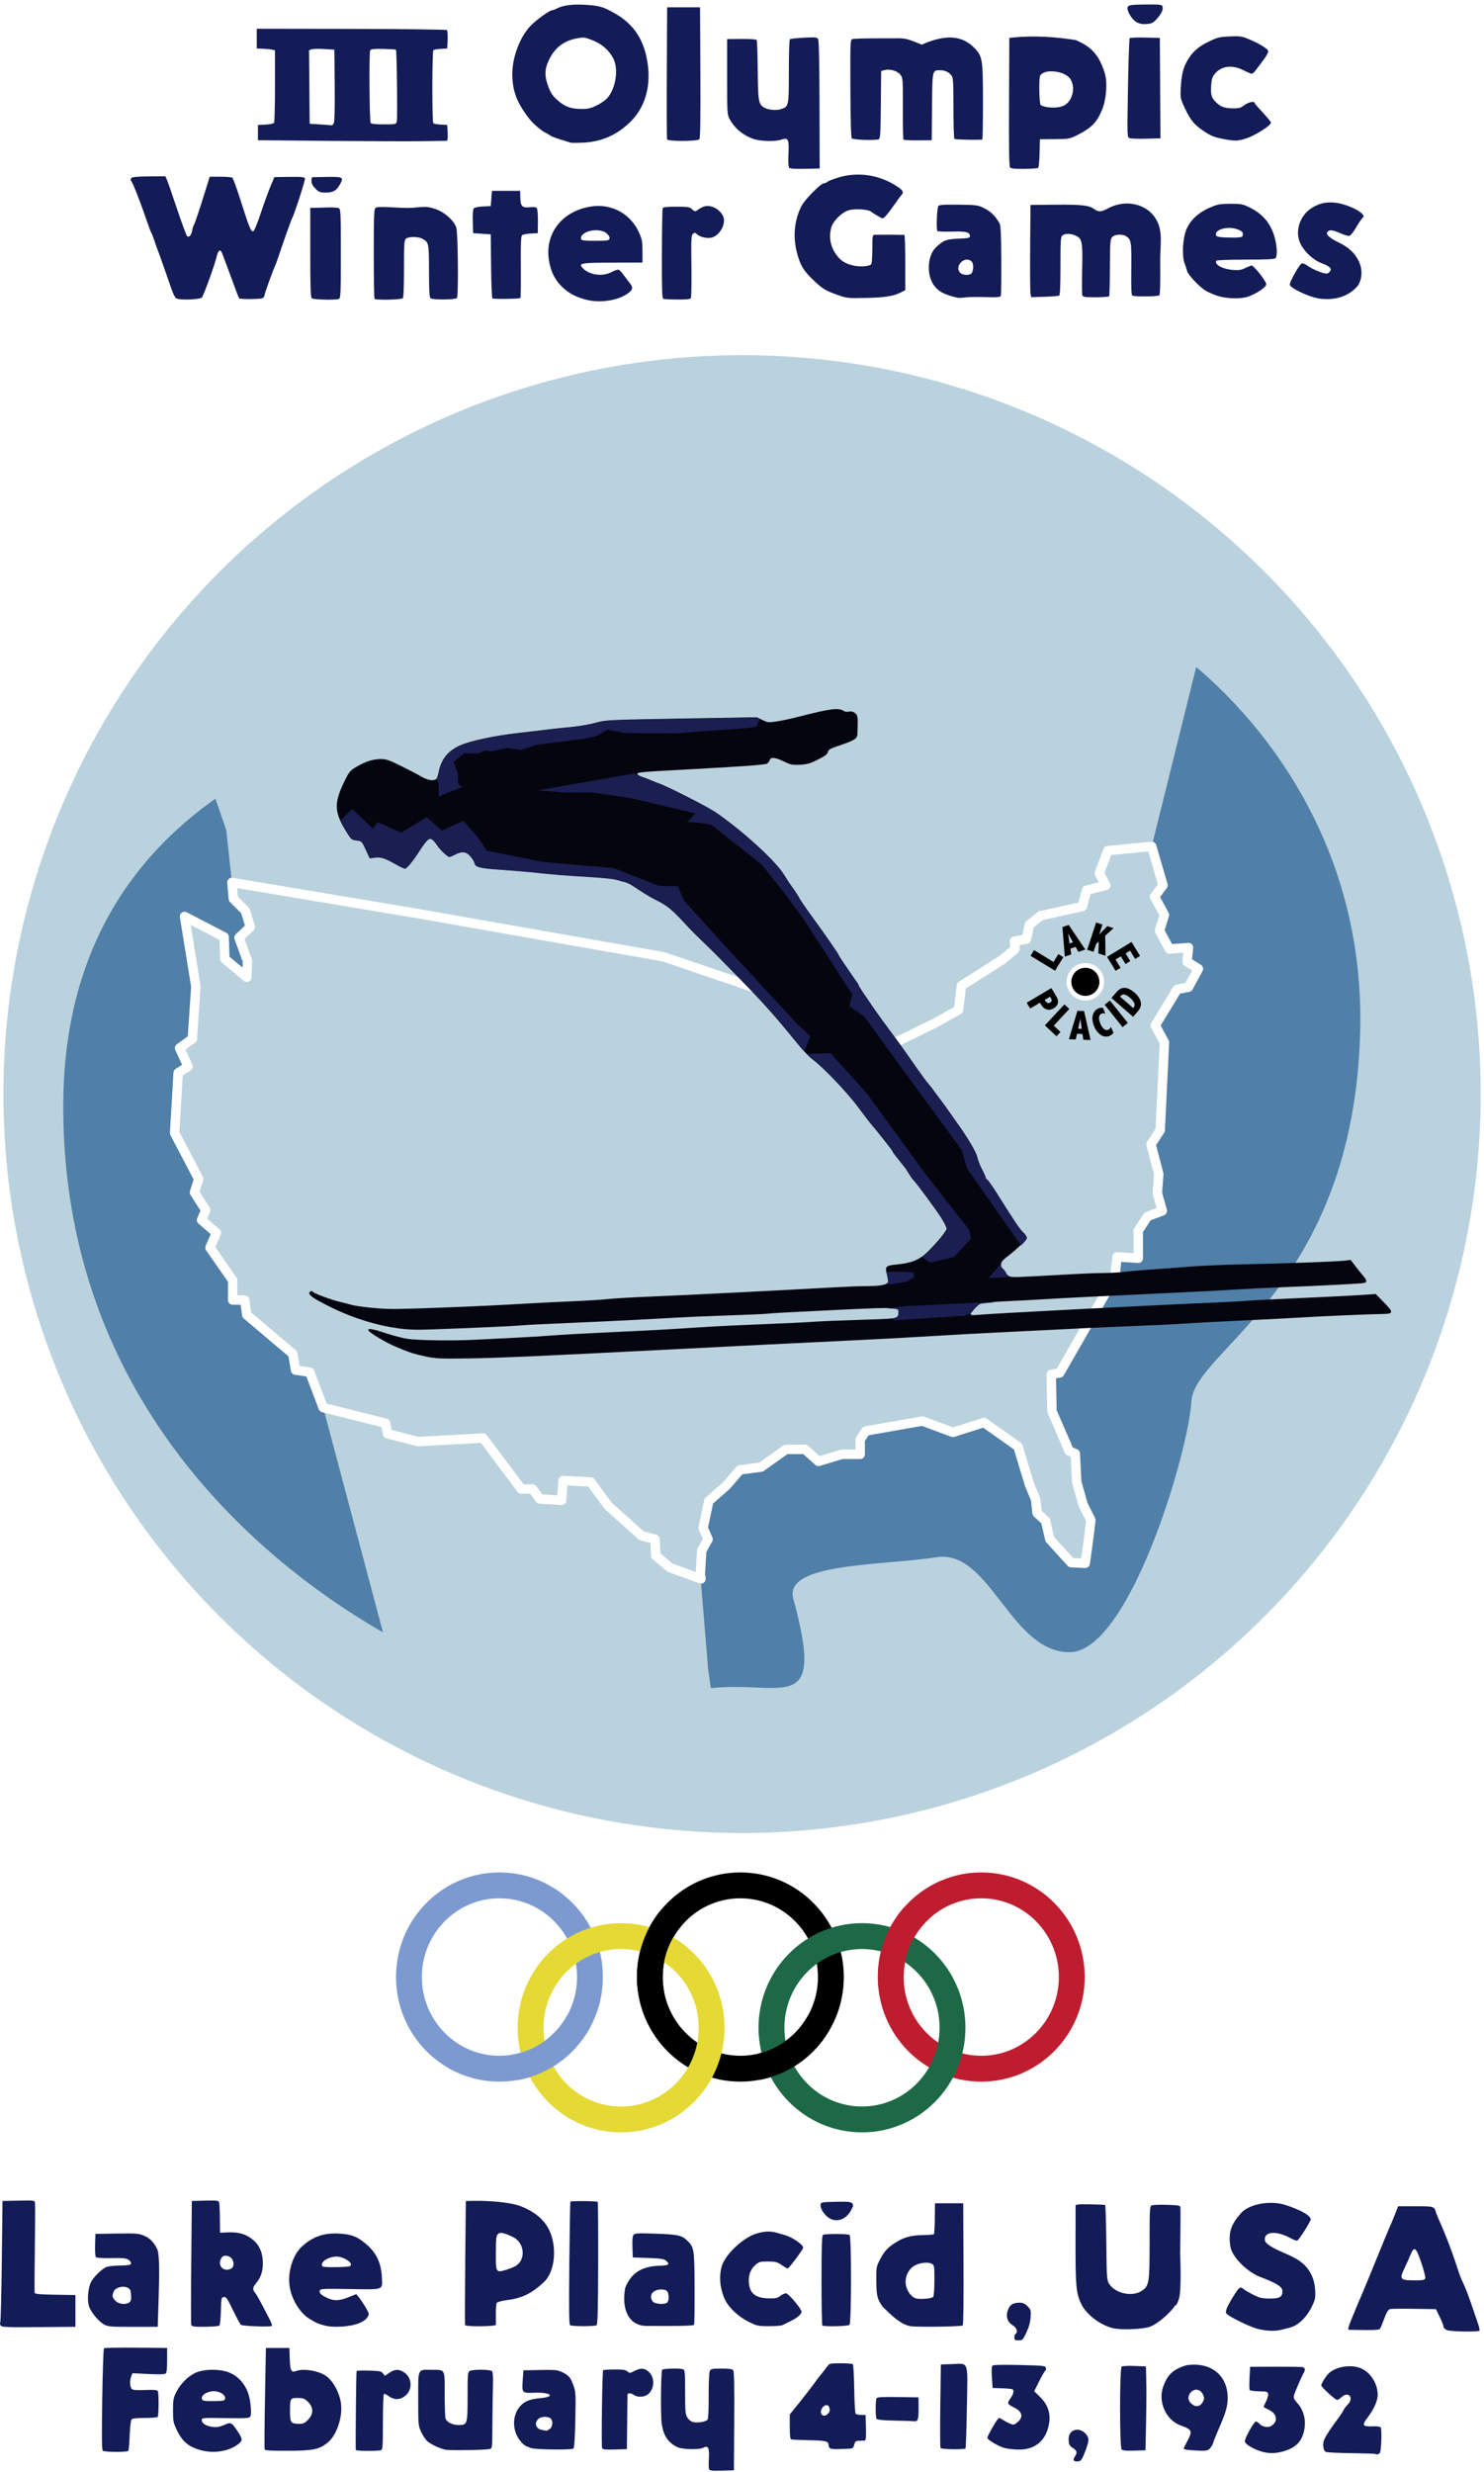
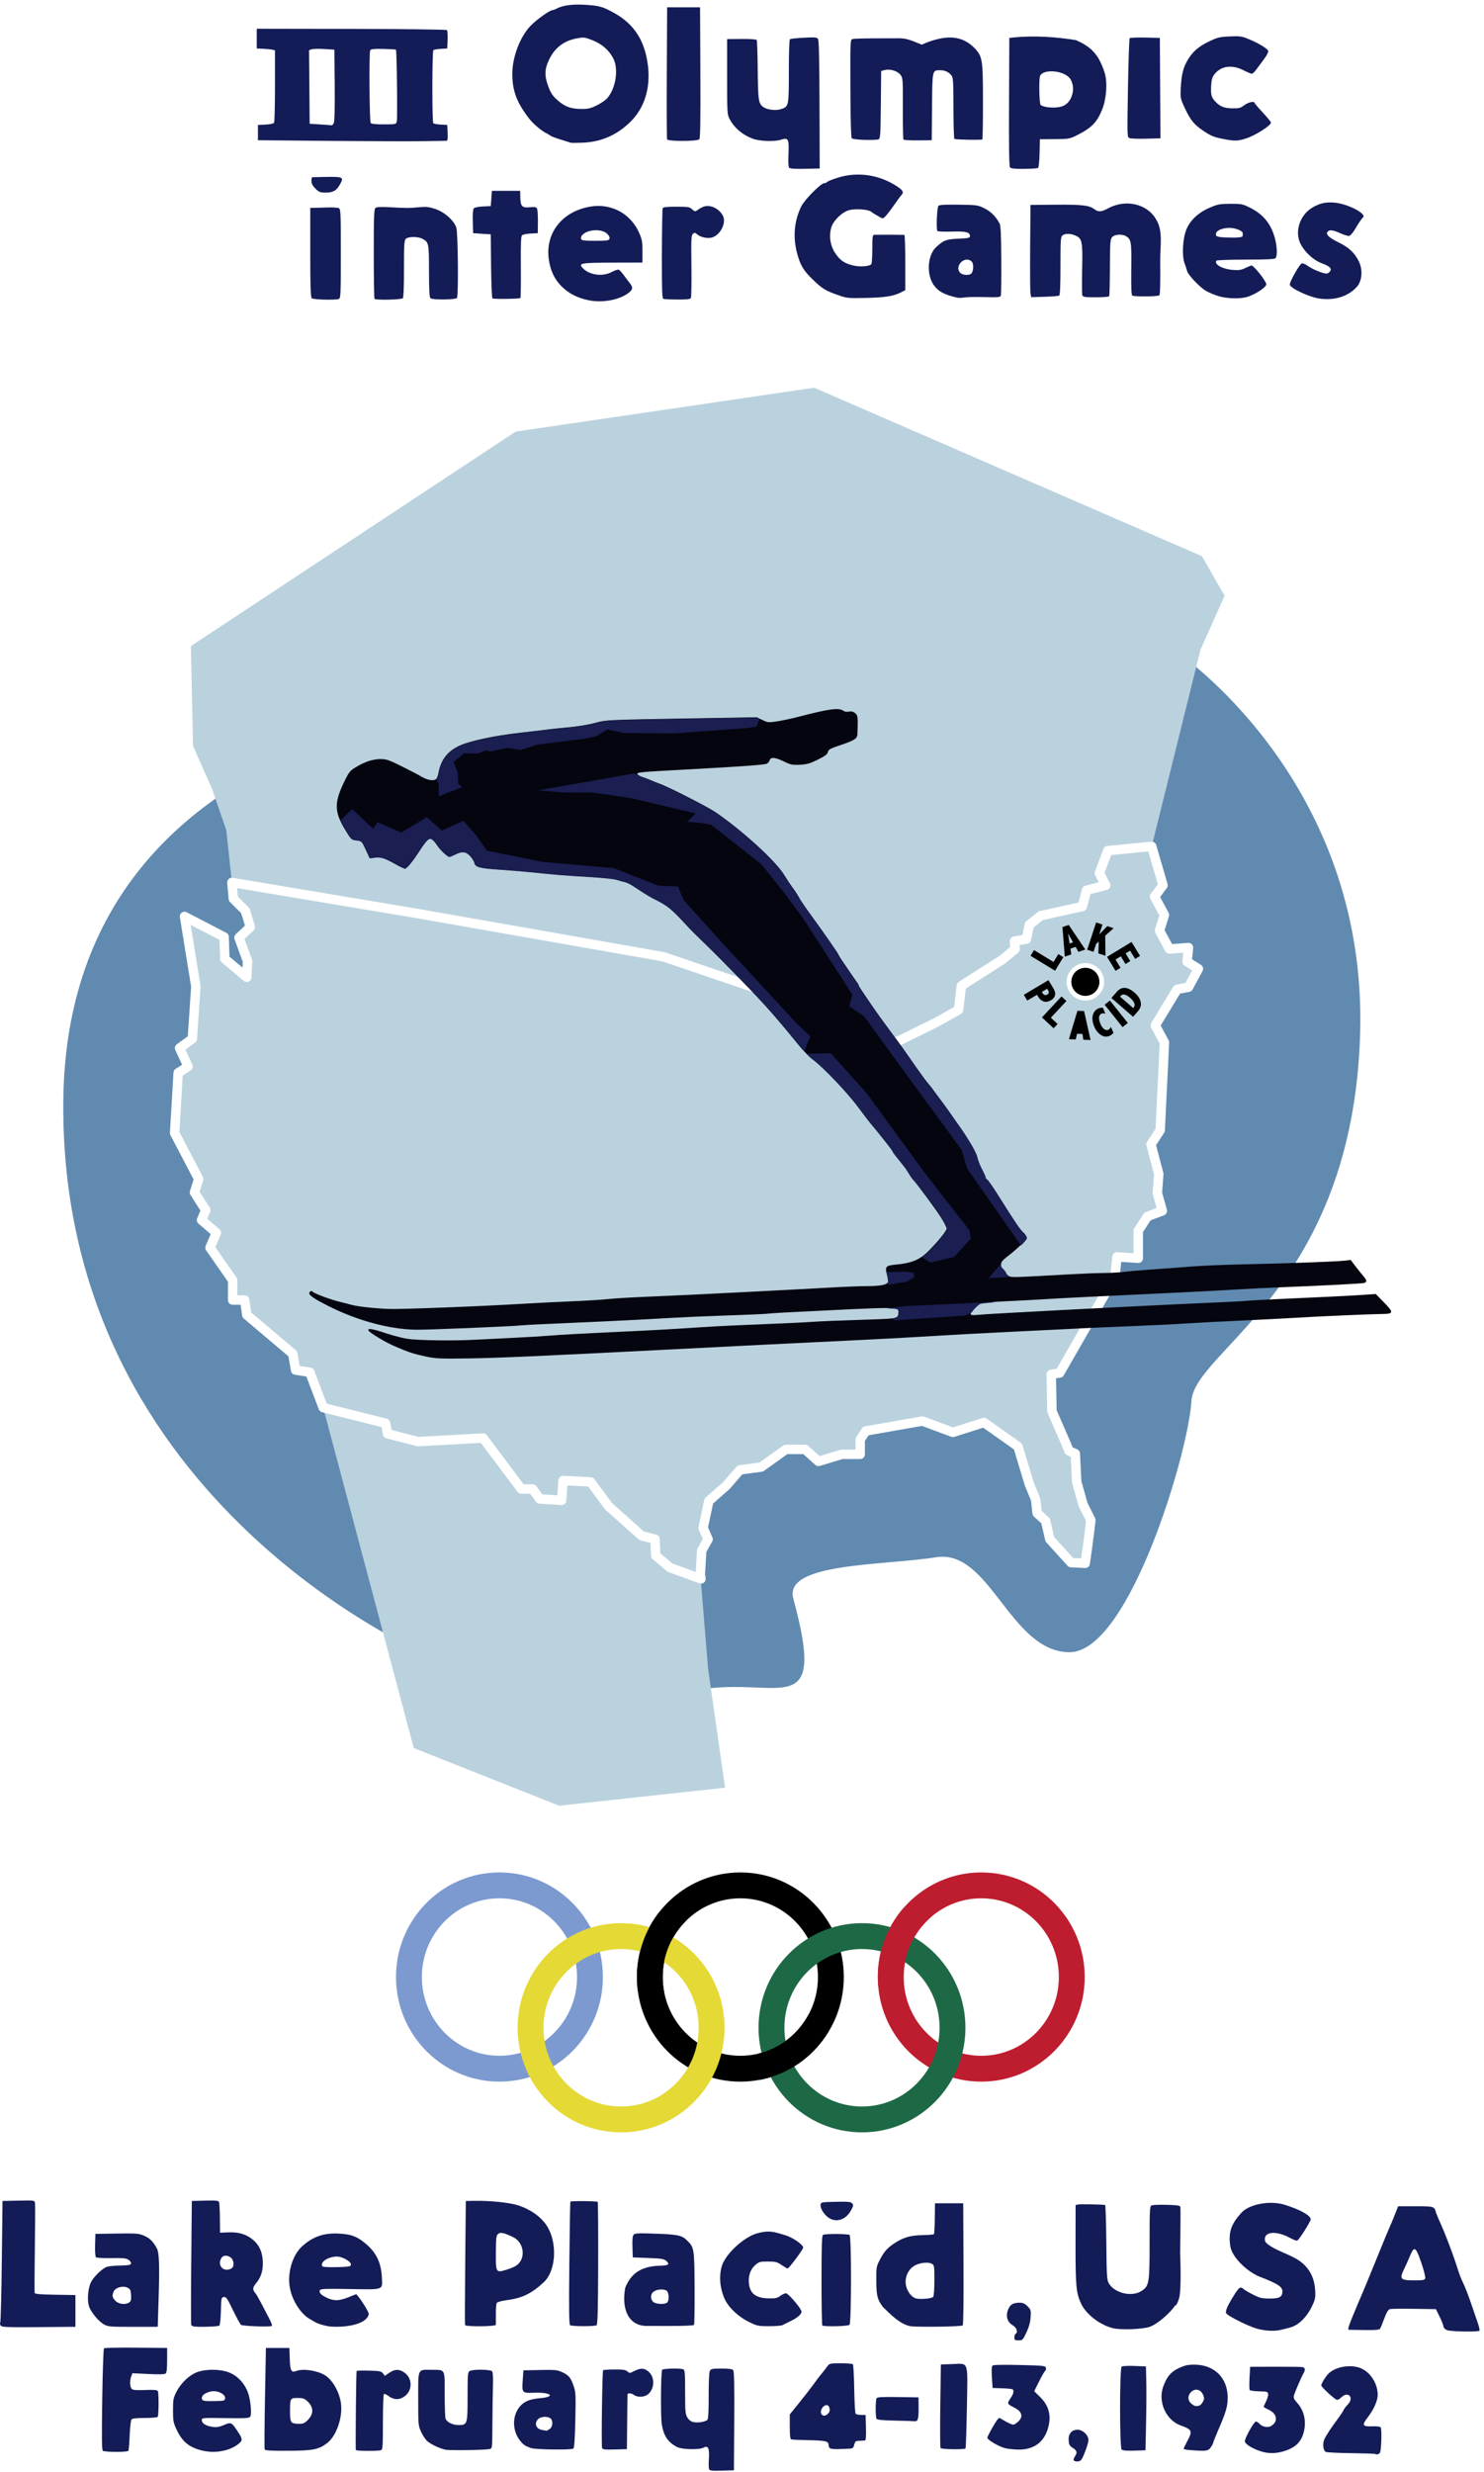
<svg xmlns="http://www.w3.org/2000/svg" height="407.933" width="245" version="1.1" id="svg2">
  <defs id="defs6">
    <filter style="color-interpolation-filters:sRGB" id="filter3901">
      <feGaussianBlur id="feGaussianBlur3903" stdDeviation="31.321" />
    </filter>
    <clipPath id="clipPath3915" clipPathUnits="userSpaceOnUse">
      <circle r="510.237" cy="601.695" cx="2079.457" style="fill:#550000;fill-opacity:1;fill-rule:evenodd;stroke:none" id="path3917" transform="matrix(1.231,0,0,1.231,-1830.833,258.048)" />
    </clipPath>
    <clipPath id="clipPath4148" clipPathUnits="userSpaceOnUse">
      <path style="fill:#000000" d="m 461.074,1222.071 c -11.829,-2.553 -14.257,-3.35 -27.681,-9.082 -7.161,-3.058 -20.471,-11.044 -21.688,-13.013 -1.472,-2.382 2.943,-1.764 14.131,1.977 6.606,2.209 15.357,4.464 19.447,5.011 9.654,1.292 38.648,1.655 56.437,0.706 7.7,-0.411 23,-1.171 34,-1.689 11,-0.518 25.175,-1.386 31.5,-1.929 6.325,-0.542 27.7,-1.738 47.5,-2.657 38.263,-1.776 52.663,-2.562 77.5,-4.233 8.525,-0.573 21.8,-1.305 29.5,-1.626 45.228,-1.885 59.735,-2.548 66,-3.016 7.718,-0.577 20.44,-1.099 51.791,-2.125 22.369,-0.732 22.709,-0.827 22.709,-6.295 0,-4.596 2.689,-4.608 -97,0.413 -5.775,0.291 -12.3,0.745 -14.5,1.008 -2.2,0.264 -17.275,0.924 -33.5,1.467 -16.225,0.543 -36.925,1.428 -46,1.967 -22.556,1.338 -52.989,2.874 -80.5,4.064 -35.712,1.544 -43.541,1.933 -50,2.484 -11.702,0.998 -78.158,3.734 -88.318,3.635 -22.832,-0.222 -51.13,-7.938 -76.182,-20.774 -10.762,-5.515 -15,-8.401 -15,-10.216 0,-1.566 2.134,-2.55 2.888,-1.331 0.844,1.366 15.853,6.954 23.229,8.649 3.089,0.71 7.139,1.751 9,2.315 4.987,1.511 19.854,3.205 32.383,3.691 10.483,0.406 78.848,-2.238 115,-4.449 9.35,-0.572 27.35,-1.476 40,-2.01 12.65,-0.534 27.05,-1.422 32,-1.973 4.95,-0.551 20.25,-1.455 34,-2.009 29.52,-1.188 110.864,-5.279 160,-8.046 8.8,-0.496 20.808,-0.92 26.685,-0.944 10.233,-0.041 15.576,-1.038 16.88,-3.148 0.333,-0.539 -0.042,-3.52 -0.833,-6.626 -1.796,-7.051 -1.124,-7.714 8.762,-8.633 11.893,-1.105 19.132,-4.08 25.739,-10.579 8.386,-8.247 16.266,-17.89 16.266,-19.903 0,-0.961 -1.949,-4.907 -4.33,-8.77 -4.136,-6.709 -21.886,-30.789 -24.24,-32.885 -0.618,-0.55 -2.196,-2.8 -3.507,-5 -1.311,-2.2 -2.927,-4.675 -3.592,-5.5 -8.371,-10.399 -10.331,-12.96 -10.331,-13.5 0,-0.349 -2.046,-3.192 -4.547,-6.317 -2.501,-3.126 -5.764,-7.229 -7.25,-9.119 -1.486,-1.89 -4.088,-5.04 -5.781,-7 -1.693,-1.96 -7.073,-8.963 -11.956,-15.563 -9.021,-12.194 -30.187,-34.339 -38.52,-40.3 -2.505,-1.792 -7.753,-7.182 -11.662,-11.979 C 756.994,932.056 748.93,922.969 727.615,901 c -10.94,-11.275 -24.367,-24.775 -29.839,-30 -5.472,-5.225 -11.548,-11.236 -13.502,-13.358 -15.626,-16.969 -17.88,-18.823 -30.553,-25.135 -3.008,-1.498 -9.701,-5.649 -17.28,-10.716 -2.229,-1.491 -5.328,-2.993 -6.887,-3.339 -1.558,-0.346 -4.858,-1.244 -7.333,-1.997 -2.475,-0.753 -12.825,-1.826 -23,-2.386 -17.945,-0.987 -30.292,-1.993 -50,-4.075 -5.225,-0.552 -16.475,-1.479 -25,-2.061 -18.55,-1.265 -21.766,-2.084 -22.627,-5.76 -0.345,-1.47 -2.008,-4.135 -3.696,-5.922 -3.631,-3.844 -6.95,-4.172 -12.677,-1.25 -2.156,1.1 -4.373,2 -4.925,2 -1.673,0 -8.159,-6.174 -10.679,-10.165 -1.302,-2.062 -3.252,-4.223 -4.334,-4.802 -2.437,-1.304 -4.328,0.526 -10.753,10.405 -5.778,8.884 -10.464,14.521 -12.09,14.544 -0.704,0.01 -4.32,-1.704 -8.034,-3.809 -9.06,-5.134 -12.527,-6.225 -17.583,-5.532 l -4.262,0.584 -2.686,-5.863 c -4.045,-8.829 -4.042,-8.826 -8.689,-9.363 -4.233,-0.489 -4.453,-0.701 -9.677,-9.335 -9.04,-14.939 -9.152,-22.748 -0.583,-40.351 4.14,-8.504 4.896,-9.438 10.182,-12.587 7.68,-4.575 14.363,-6.727 20.891,-6.727 4.618,0 7.224,0.893 17.572,6.023 6.682,3.313 14.4,7.352 17.15,8.977 4.889,2.888 9.76,3.756 12.238,2.183 0.681,-0.433 1.665,-3.013 2.186,-5.735 2.059,-10.749 7.489,-17.873 17.186,-22.545 8.812,-4.247 30.273,-8.853 52.89,-11.353 7.975,-0.881 17.65,-2.024 21.5,-2.539 3.85,-0.515 10.15,-1.204 14,-1.531 12.138,-1.031 21.752,-2.571 29.5,-4.726 7.019,-1.953 11.606,-2.157 71.5,-3.188 l 64,-1.101 4.834,2.327 c 4.572,2.201 5.249,2.263 12.5,1.156 4.217,-0.644 11.941,-2.28 17.166,-3.636 28.108,-7.294 35.682,-8.256 39.752,-5.05 0.689,0.543 2.573,0.723 4.186,0.4 2.046,-0.409 3.633,-0.02 5.248,1.286 2.36,1.91 2.495,3.177 1.927,18.182 -0.131,3.471 -2.965,5.222 -14.854,9.178 -8.291,2.759 -9.754,3.576 -10.223,5.706 -0.42,1.909 -2.403,3.41 -8.542,6.466 -6.597,3.284 -9.253,4.046 -15.196,4.357 -6.442,0.337 -7.874,0.049 -13.579,-2.73 -7.496,-3.652 -11.302,-3.996 -12.22,-1.106 -0.349,1.101 -1.392,2.405 -2.317,2.899 -1.842,0.983 -20.146,2.348 -61.682,4.599 -46.418,2.516 -48.5,2.691 -48.5,4.076 0,0.699 1.688,1.817 3.75,2.485 2.062,0.668 5.55,2 7.75,2.959 2.2,0.959 5.575,2.299 7.5,2.977 7.417,2.611 40.839,19.654 47.5,24.221 23.042,15.799 51.198,41.538 58.252,53.25 1.998,3.318 5.294,8.283 7.324,11.033 2.03,2.75 4.439,6.481 5.354,8.291 0.915,1.81 5.58,8.65 10.366,15.2 10.703,14.646 23.203,32.65 23.203,33.419 0,0.314 2.099,3.612 4.664,7.33 2.565,3.718 5.715,8.335 7,10.26 1.285,1.925 3.011,4.379 3.836,5.453 0.825,1.074 1.5,2.282 1.5,2.684 0,0.402 1.688,3.187 3.75,6.189 2.062,3.002 5.99,8.769 8.728,12.816 2.738,4.046 8.813,12.472 13.5,18.724 8.59,11.457 10.71,14.414 23.403,32.633 3.832,5.5 8.155,11.35 9.608,13 1.453,1.65 3.287,3.955 4.076,5.122 0.789,1.167 3.452,4.767 5.918,8 2.466,3.233 6.034,8.128 7.928,10.878 1.895,2.75 5.375,7.7 7.734,11 8.642,12.09 15.467,23.776 16.26,27.836 0.447,2.29 2.226,6.851 3.954,10.136 1.728,3.285 3.141,6.499 3.141,7.143 0,0.644 0.562,1.389 1.25,1.656 0.688,0.267 4.753,6.053 9.034,12.857 15.208,24.169 18.748,29.404 21.714,32.108 1.651,1.505 3.002,3.59 3.002,4.634 0,1.892 -8.117,9.78 -17.25,16.765 -5.244,4.01 -6.052,6.876 -2.776,9.842 1.086,0.983 2.22,2.559 2.519,3.503 0.3,0.944 1.568,2.183 2.818,2.752 2.266,1.032 4.927,0.945 50.957,-1.675 10.323,-0.588 23.598,-1.102 29.5,-1.142 5.902,-0.041 13.749,-0.484 17.439,-0.985 3.689,-0.501 13.364,-1.349 21.5,-1.883 8.136,-0.535 23.117,-1.645 33.292,-2.468 10.175,-0.823 30.875,-1.731 46,-2.02 33.356,-0.636 79.631,-2.314 86.561,-3.139 l 5.061,-0.603 4.069,5.341 c 2.238,2.938 5.247,6.692 6.688,8.342 3.212,3.679 3.314,5.314 0.372,5.942 -2.591,0.553 -34.423,2.198 -69.25,3.578 -13.2,0.523 -30.975,1.402 -39.5,1.953 -8.525,0.551 -30.125,1.691 -48,2.534 -78.531,3.701 -95.487,4.541 -111.5,5.519 -9.35,0.571 -25.883,1.456 -36.74,1.966 -10.857,0.51 -20.532,1.358 -21.5,1.886 -3.265,1.778 -8.501,7.924 -7.765,9.115 0.474,0.767 2.307,0.958 5.362,0.559 6.642,-0.868 147.297,-8.183 202.642,-10.539 12.1,-0.515 24.25,-1.177 27,-1.472 2.75,-0.294 15.575,-0.991 28.5,-1.548 31.493,-1.357 61.57,-2.858 72.218,-3.604 l 8.717,-0.611 7.064,7.22 c 8.406,8.592 8.207,9.699 -1.756,9.772 -9.527,0.07 -54.712,2.053 -73.743,3.237 -8.8,0.547 -30.625,1.667 -48.5,2.487 -17.875,0.821 -39.025,1.942 -47,2.492 -7.975,0.55 -26.65,1.466 -41.5,2.036 -14.85,0.57 -35.325,1.464 -45.5,1.988 -10.175,0.524 -37.4,1.862 -60.5,2.974 -23.1,1.112 -52.575,2.709 -65.5,3.551 -12.925,0.841 -41.725,2.409 -64,3.483 -71.179,3.434 -86.645,4.204 -161.5,8.035 -107.912,5.522 -143.38,7.092 -169,7.477 -23.608,0.355 -28.086,0.172 -35.646,-1.46 z" id="path4150" />
    </clipPath>
    <clipPath id="clipPath4156" clipPathUnits="userSpaceOnUse">
      <path style="fill:#000000" d="m 461.074,1222.071 c -11.829,-2.553 -14.257,-3.35 -27.681,-9.082 -7.161,-3.058 -20.471,-11.044 -21.688,-13.013 -1.472,-2.382 2.943,-1.764 14.131,1.977 6.606,2.209 15.357,4.464 19.447,5.011 9.654,1.292 38.648,1.655 56.437,0.706 7.7,-0.411 23,-1.171 34,-1.689 11,-0.518 25.175,-1.386 31.5,-1.929 6.325,-0.542 27.7,-1.738 47.5,-2.657 38.263,-1.776 52.663,-2.562 77.5,-4.233 8.525,-0.573 21.8,-1.305 29.5,-1.626 45.228,-1.885 59.735,-2.548 66,-3.016 7.718,-0.577 20.44,-1.099 51.791,-2.125 22.369,-0.732 22.709,-0.827 22.709,-6.295 0,-4.596 2.689,-4.608 -97,0.413 -5.775,0.291 -12.3,0.745 -14.5,1.008 -2.2,0.264 -17.275,0.924 -33.5,1.467 -16.225,0.543 -36.925,1.428 -46,1.967 -22.556,1.338 -52.989,2.874 -80.5,4.064 -35.712,1.544 -43.541,1.933 -50,2.484 -11.702,0.998 -78.158,3.734 -88.318,3.635 -22.832,-0.222 -51.13,-7.938 -76.182,-20.774 -10.762,-5.515 -15,-8.401 -15,-10.216 0,-1.566 2.134,-2.55 2.888,-1.331 0.844,1.366 15.853,6.954 23.229,8.649 3.089,0.71 7.139,1.751 9,2.315 4.987,1.511 19.854,3.205 32.383,3.691 10.483,0.406 78.848,-2.238 115,-4.449 9.35,-0.572 27.35,-1.476 40,-2.01 12.65,-0.534 27.05,-1.422 32,-1.973 4.95,-0.551 20.25,-1.455 34,-2.009 29.52,-1.188 110.864,-5.279 160,-8.046 8.8,-0.496 20.808,-0.92 26.685,-0.944 10.233,-0.041 15.576,-1.038 16.88,-3.148 0.333,-0.539 -0.042,-3.52 -0.833,-6.626 -1.796,-7.051 -1.124,-7.714 8.762,-8.633 11.893,-1.105 19.132,-4.08 25.739,-10.579 8.386,-8.247 16.266,-17.89 16.266,-19.903 0,-0.961 -1.949,-4.907 -4.33,-8.77 -4.136,-6.709 -21.886,-30.789 -24.24,-32.885 -0.618,-0.55 -2.196,-2.8 -3.507,-5 -1.311,-2.2 -2.927,-4.675 -3.592,-5.5 -8.371,-10.399 -10.331,-12.96 -10.331,-13.5 0,-0.349 -2.046,-3.192 -4.547,-6.317 -2.501,-3.126 -5.764,-7.229 -7.25,-9.119 -1.486,-1.89 -4.088,-5.04 -5.781,-7 -1.693,-1.96 -7.073,-8.963 -11.956,-15.563 -9.021,-12.194 -30.187,-34.339 -38.52,-40.3 -2.505,-1.792 -7.753,-7.182 -11.662,-11.979 C 756.994,932.056 748.93,922.969 727.615,901 c -10.94,-11.275 -24.367,-24.775 -29.839,-30 -5.472,-5.225 -11.548,-11.236 -13.502,-13.358 -15.626,-16.969 -17.88,-18.823 -30.553,-25.135 -3.008,-1.498 -9.701,-5.649 -17.28,-10.716 -2.229,-1.491 -5.328,-2.993 -6.887,-3.339 -1.558,-0.346 -4.858,-1.244 -7.333,-1.997 -2.475,-0.753 -12.825,-1.826 -23,-2.386 -17.945,-0.987 -30.292,-1.993 -50,-4.075 -5.225,-0.552 -16.475,-1.479 -25,-2.061 -18.55,-1.265 -21.766,-2.084 -22.627,-5.76 -0.345,-1.47 -2.008,-4.135 -3.696,-5.922 -3.631,-3.844 -6.95,-4.172 -12.677,-1.25 -2.156,1.1 -4.373,2 -4.925,2 -1.673,0 -8.159,-6.174 -10.679,-10.165 -1.302,-2.062 -3.252,-4.223 -4.334,-4.802 -2.437,-1.304 -4.328,0.526 -10.753,10.405 -5.778,8.884 -10.464,14.521 -12.09,14.544 -0.704,0.01 -4.32,-1.704 -8.034,-3.809 -9.06,-5.134 -12.527,-6.225 -17.583,-5.532 l -4.262,0.584 -2.686,-5.863 c -4.045,-8.829 -4.042,-8.826 -8.689,-9.363 -4.233,-0.489 -4.453,-0.701 -9.677,-9.335 -9.04,-14.939 -9.152,-22.748 -0.583,-40.351 4.14,-8.504 4.896,-9.438 10.182,-12.587 7.68,-4.575 14.363,-6.727 20.891,-6.727 4.618,0 7.224,0.893 17.572,6.023 6.682,3.313 14.4,7.352 17.15,8.977 4.889,2.888 9.76,3.756 12.238,2.183 0.681,-0.433 1.665,-3.013 2.186,-5.735 2.059,-10.749 7.489,-17.873 17.186,-22.545 8.812,-4.247 30.273,-8.853 52.89,-11.353 7.975,-0.881 17.65,-2.024 21.5,-2.539 3.85,-0.515 10.15,-1.204 14,-1.531 12.138,-1.031 21.752,-2.571 29.5,-4.726 7.019,-1.953 11.606,-2.157 71.5,-3.188 l 64,-1.101 4.834,2.327 c 4.572,2.201 5.249,2.263 12.5,1.156 4.217,-0.644 11.941,-2.28 17.166,-3.636 28.108,-7.294 35.682,-8.256 39.752,-5.05 0.689,0.543 2.573,0.723 4.186,0.4 2.046,-0.409 3.633,-0.02 5.248,1.286 2.36,1.91 2.495,3.177 1.927,18.182 -0.131,3.471 -2.965,5.222 -14.854,9.178 -8.291,2.759 -9.754,3.576 -10.223,5.706 -0.42,1.909 -2.403,3.41 -8.542,6.466 -6.597,3.284 -9.253,4.046 -15.196,4.357 -6.442,0.337 -7.874,0.049 -13.579,-2.73 -7.496,-3.652 -11.302,-3.996 -12.22,-1.106 -0.349,1.101 -1.392,2.405 -2.317,2.899 -1.842,0.983 -20.146,2.348 -61.682,4.599 -46.418,2.516 -48.5,2.691 -48.5,4.076 0,0.699 1.688,1.817 3.75,2.485 2.062,0.668 5.55,2 7.75,2.959 2.2,0.959 5.575,2.299 7.5,2.977 7.417,2.611 40.839,19.654 47.5,24.221 23.042,15.799 51.198,41.538 58.252,53.25 1.998,3.318 5.294,8.283 7.324,11.033 2.03,2.75 4.439,6.481 5.354,8.291 0.915,1.81 5.58,8.65 10.366,15.2 10.703,14.646 23.203,32.65 23.203,33.419 0,0.314 2.099,3.612 4.664,7.33 2.565,3.718 5.715,8.335 7,10.26 1.285,1.925 3.011,4.379 3.836,5.453 0.825,1.074 1.5,2.282 1.5,2.684 0,0.402 1.688,3.187 3.75,6.189 2.062,3.002 5.99,8.769 8.728,12.816 2.738,4.046 8.813,12.472 13.5,18.724 8.59,11.457 10.71,14.414 23.403,32.633 3.832,5.5 8.155,11.35 9.608,13 1.453,1.65 3.287,3.955 4.076,5.122 0.789,1.167 3.452,4.767 5.918,8 2.466,3.233 6.034,8.128 7.928,10.878 1.895,2.75 5.375,7.7 7.734,11 8.642,12.09 15.467,23.776 16.26,27.836 0.447,2.29 2.226,6.851 3.954,10.136 1.728,3.285 3.141,6.499 3.141,7.143 0,0.644 0.562,1.389 1.25,1.656 0.688,0.267 4.753,6.053 9.034,12.857 15.208,24.169 18.748,29.404 21.714,32.108 1.651,1.505 3.002,3.59 3.002,4.634 0,1.892 -8.117,9.78 -17.25,16.765 -5.244,4.01 -6.052,6.876 -2.776,9.842 1.086,0.983 2.22,2.559 2.519,3.503 0.3,0.944 1.568,2.183 2.818,2.752 2.266,1.032 4.927,0.945 50.957,-1.675 10.323,-0.588 23.598,-1.102 29.5,-1.142 5.902,-0.041 13.749,-0.484 17.439,-0.985 3.689,-0.501 13.364,-1.349 21.5,-1.883 8.136,-0.535 23.117,-1.645 33.292,-2.468 10.175,-0.823 30.875,-1.731 46,-2.02 33.356,-0.636 79.631,-2.314 86.561,-3.139 l 5.061,-0.603 4.069,5.341 c 2.238,2.938 5.247,6.692 6.688,8.342 3.212,3.679 3.314,5.314 0.372,5.942 -2.591,0.553 -34.423,2.198 -69.25,3.578 -13.2,0.523 -30.975,1.402 -39.5,1.953 -8.525,0.551 -30.125,1.691 -48,2.534 -78.531,3.701 -95.487,4.541 -111.5,5.519 -9.35,0.571 -25.883,1.456 -36.74,1.966 -10.857,0.51 -20.532,1.358 -21.5,1.886 -3.265,1.778 -8.501,7.924 -7.765,9.115 0.474,0.767 2.307,0.958 5.362,0.559 6.642,-0.868 147.297,-8.183 202.642,-10.539 12.1,-0.515 24.25,-1.177 27,-1.472 2.75,-0.294 15.575,-0.991 28.5,-1.548 31.493,-1.357 61.57,-2.858 72.218,-3.604 l 8.717,-0.611 7.064,7.22 c 8.406,8.592 8.207,9.699 -1.756,9.772 -9.527,0.07 -54.712,2.053 -73.743,3.237 -8.8,0.547 -30.625,1.667 -48.5,2.487 -17.875,0.821 -39.025,1.942 -47,2.492 -7.975,0.55 -26.65,1.466 -41.5,2.036 -14.85,0.57 -35.325,1.464 -45.5,1.988 -10.175,0.524 -37.4,1.862 -60.5,2.974 -23.1,1.112 -52.575,2.709 -65.5,3.551 -12.925,0.841 -41.725,2.409 -64,3.483 -71.179,3.434 -86.645,4.204 -161.5,8.035 -107.912,5.522 -143.38,7.092 -169,7.477 -23.608,0.355 -28.086,0.172 -35.646,-1.46 z" id="path4158" />
    </clipPath>
    <clipPath id="clipPath4164" clipPathUnits="userSpaceOnUse">
      <path style="fill:#000000" d="m 461.074,1222.071 c -11.829,-2.553 -14.257,-3.35 -27.681,-9.082 -7.161,-3.058 -20.471,-11.044 -21.688,-13.013 -1.472,-2.382 2.943,-1.764 14.131,1.977 6.606,2.209 15.357,4.464 19.447,5.011 9.654,1.292 38.648,1.655 56.437,0.706 7.7,-0.411 23,-1.171 34,-1.689 11,-0.518 25.175,-1.386 31.5,-1.929 6.325,-0.542 27.7,-1.738 47.5,-2.657 38.263,-1.776 52.663,-2.562 77.5,-4.233 8.525,-0.573 21.8,-1.305 29.5,-1.626 45.228,-1.885 59.735,-2.548 66,-3.016 7.718,-0.577 20.44,-1.099 51.791,-2.125 22.369,-0.732 22.709,-0.827 22.709,-6.295 0,-4.596 2.689,-4.608 -97,0.413 -5.775,0.291 -12.3,0.745 -14.5,1.008 -2.2,0.264 -17.275,0.924 -33.5,1.467 -16.225,0.543 -36.925,1.428 -46,1.967 -22.556,1.338 -52.989,2.874 -80.5,4.064 -35.712,1.544 -43.541,1.933 -50,2.484 -11.702,0.998 -78.158,3.734 -88.318,3.635 -22.832,-0.222 -51.13,-7.938 -76.182,-20.774 -10.762,-5.515 -15,-8.401 -15,-10.216 0,-1.566 2.134,-2.55 2.888,-1.331 0.844,1.366 15.853,6.954 23.229,8.649 3.089,0.71 7.139,1.751 9,2.315 4.987,1.511 19.854,3.205 32.383,3.691 10.483,0.406 78.848,-2.238 115,-4.449 9.35,-0.572 27.35,-1.476 40,-2.01 12.65,-0.534 27.05,-1.422 32,-1.973 4.95,-0.551 20.25,-1.455 34,-2.009 29.52,-1.188 110.864,-5.279 160,-8.046 8.8,-0.496 20.808,-0.92 26.685,-0.944 10.233,-0.041 15.576,-1.038 16.88,-3.148 0.333,-0.539 -0.042,-3.52 -0.833,-6.626 -1.796,-7.051 -1.124,-7.714 8.762,-8.633 11.893,-1.105 19.132,-4.08 25.739,-10.579 8.386,-8.247 16.266,-17.89 16.266,-19.903 0,-0.961 -1.949,-4.907 -4.33,-8.77 -4.136,-6.709 -21.886,-30.789 -24.24,-32.885 -0.618,-0.55 -2.196,-2.8 -3.507,-5 -1.311,-2.2 -2.927,-4.675 -3.592,-5.5 -8.371,-10.399 -10.331,-12.96 -10.331,-13.5 0,-0.349 -2.046,-3.192 -4.547,-6.317 -2.501,-3.126 -5.764,-7.229 -7.25,-9.119 -1.486,-1.89 -4.088,-5.04 -5.781,-7 -1.693,-1.96 -7.073,-8.963 -11.956,-15.563 -9.021,-12.194 -30.187,-34.339 -38.52,-40.3 -2.505,-1.792 -7.753,-7.182 -11.662,-11.979 C 756.994,932.056 748.93,922.969 727.615,901 c -10.94,-11.275 -24.367,-24.775 -29.839,-30 -5.472,-5.225 -11.548,-11.236 -13.502,-13.358 -15.626,-16.969 -17.88,-18.823 -30.553,-25.135 -3.008,-1.498 -9.701,-5.649 -17.28,-10.716 -2.229,-1.491 -5.328,-2.993 -6.887,-3.339 -1.558,-0.346 -4.858,-1.244 -7.333,-1.997 -2.475,-0.753 -12.825,-1.826 -23,-2.386 -17.945,-0.987 -30.292,-1.993 -50,-4.075 -5.225,-0.552 -16.475,-1.479 -25,-2.061 -18.55,-1.265 -21.766,-2.084 -22.627,-5.76 -0.345,-1.47 -2.008,-4.135 -3.696,-5.922 -3.631,-3.844 -6.95,-4.172 -12.677,-1.25 -2.156,1.1 -4.373,2 -4.925,2 -1.673,0 -8.159,-6.174 -10.679,-10.165 -1.302,-2.062 -3.252,-4.223 -4.334,-4.802 -2.437,-1.304 -4.328,0.526 -10.753,10.405 -5.778,8.884 -10.464,14.521 -12.09,14.544 -0.704,0.01 -4.32,-1.704 -8.034,-3.809 -9.06,-5.134 -12.527,-6.225 -17.583,-5.532 l -4.262,0.584 -2.686,-5.863 c -4.045,-8.829 -4.042,-8.826 -8.689,-9.363 -4.233,-0.489 -4.453,-0.701 -9.677,-9.335 -9.04,-14.939 -9.152,-22.748 -0.583,-40.351 4.14,-8.504 4.896,-9.438 10.182,-12.587 7.68,-4.575 14.363,-6.727 20.891,-6.727 4.618,0 7.224,0.893 17.572,6.023 6.682,3.313 14.4,7.352 17.15,8.977 4.889,2.888 9.76,3.756 12.238,2.183 0.681,-0.433 1.665,-3.013 2.186,-5.735 2.059,-10.749 7.489,-17.873 17.186,-22.545 8.812,-4.247 30.273,-8.853 52.89,-11.353 7.975,-0.881 17.65,-2.024 21.5,-2.539 3.85,-0.515 10.15,-1.204 14,-1.531 12.138,-1.031 21.752,-2.571 29.5,-4.726 7.019,-1.953 11.606,-2.157 71.5,-3.188 l 64,-1.101 4.834,2.327 c 4.572,2.201 5.249,2.263 12.5,1.156 4.217,-0.644 11.941,-2.28 17.166,-3.636 28.108,-7.294 35.682,-8.256 39.752,-5.05 0.689,0.543 2.573,0.723 4.186,0.4 2.046,-0.409 3.633,-0.02 5.248,1.286 2.36,1.91 2.495,3.177 1.927,18.182 -0.131,3.471 -2.965,5.222 -14.854,9.178 -8.291,2.759 -9.754,3.576 -10.223,5.706 -0.42,1.909 -2.403,3.41 -8.542,6.466 -6.597,3.284 -9.253,4.046 -15.196,4.357 -6.442,0.337 -7.874,0.049 -13.579,-2.73 -7.496,-3.652 -11.302,-3.996 -12.22,-1.106 -0.349,1.101 -1.392,2.405 -2.317,2.899 -1.842,0.983 -20.146,2.348 -61.682,4.599 -46.418,2.516 -48.5,2.691 -48.5,4.076 0,0.699 1.688,1.817 3.75,2.485 2.062,0.668 5.55,2 7.75,2.959 2.2,0.959 5.575,2.299 7.5,2.977 7.417,2.611 40.839,19.654 47.5,24.221 23.042,15.799 51.198,41.538 58.252,53.25 1.998,3.318 5.294,8.283 7.324,11.033 2.03,2.75 4.439,6.481 5.354,8.291 0.915,1.81 5.58,8.65 10.366,15.2 10.703,14.646 23.203,32.65 23.203,33.419 0,0.314 2.099,3.612 4.664,7.33 2.565,3.718 5.715,8.335 7,10.26 1.285,1.925 3.011,4.379 3.836,5.453 0.825,1.074 1.5,2.282 1.5,2.684 0,0.402 1.688,3.187 3.75,6.189 2.062,3.002 5.99,8.769 8.728,12.816 2.738,4.046 8.813,12.472 13.5,18.724 8.59,11.457 10.71,14.414 23.403,32.633 3.832,5.5 8.155,11.35 9.608,13 1.453,1.65 3.287,3.955 4.076,5.122 0.789,1.167 3.452,4.767 5.918,8 2.466,3.233 6.034,8.128 7.928,10.878 1.895,2.75 5.375,7.7 7.734,11 8.642,12.09 15.467,23.776 16.26,27.836 0.447,2.29 2.226,6.851 3.954,10.136 1.728,3.285 3.141,6.499 3.141,7.143 0,0.644 0.562,1.389 1.25,1.656 0.688,0.267 4.753,6.053 9.034,12.857 15.208,24.169 18.748,29.404 21.714,32.108 1.651,1.505 3.002,3.59 3.002,4.634 0,1.892 -8.117,9.78 -17.25,16.765 -5.244,4.01 -6.052,6.876 -2.776,9.842 1.086,0.983 2.22,2.559 2.519,3.503 0.3,0.944 1.568,2.183 2.818,2.752 2.266,1.032 4.927,0.945 50.957,-1.675 10.323,-0.588 23.598,-1.102 29.5,-1.142 5.902,-0.041 13.749,-0.484 17.439,-0.985 3.689,-0.501 13.364,-1.349 21.5,-1.883 8.136,-0.535 23.117,-1.645 33.292,-2.468 10.175,-0.823 30.875,-1.731 46,-2.02 33.356,-0.636 79.631,-2.314 86.561,-3.139 l 5.061,-0.603 4.069,5.341 c 2.238,2.938 5.247,6.692 6.688,8.342 3.212,3.679 3.314,5.314 0.372,5.942 -2.591,0.553 -34.423,2.198 -69.25,3.578 -13.2,0.523 -30.975,1.402 -39.5,1.953 -8.525,0.551 -30.125,1.691 -48,2.534 -78.531,3.701 -95.487,4.541 -111.5,5.519 -9.35,0.571 -25.883,1.456 -36.74,1.966 -10.857,0.51 -20.532,1.358 -21.5,1.886 -3.265,1.778 -8.501,7.924 -7.765,9.115 0.474,0.767 2.307,0.958 5.362,0.559 6.642,-0.868 147.297,-8.183 202.642,-10.539 12.1,-0.515 24.25,-1.177 27,-1.472 2.75,-0.294 15.575,-0.991 28.5,-1.548 31.493,-1.357 61.57,-2.858 72.218,-3.604 l 8.717,-0.611 7.064,7.22 c 8.406,8.592 8.207,9.699 -1.756,9.772 -9.527,0.07 -54.712,2.053 -73.743,3.237 -8.8,0.547 -30.625,1.667 -48.5,2.487 -17.875,0.821 -39.025,1.942 -47,2.492 -7.975,0.55 -26.65,1.466 -41.5,2.036 -14.85,0.57 -35.325,1.464 -45.5,1.988 -10.175,0.524 -37.4,1.862 -60.5,2.974 -23.1,1.112 -52.575,2.709 -65.5,3.551 -12.925,0.841 -41.725,2.409 -64,3.483 -71.179,3.434 -86.645,4.204 -161.5,8.035 -107.912,5.522 -143.38,7.092 -169,7.477 -23.608,0.355 -28.086,0.172 -35.646,-1.46 z" id="path4166" />
    </clipPath>
    <clipPath id="clipPath4176" clipPathUnits="userSpaceOnUse">
      <path style="fill:#05050f;fill-opacity:1" d="m 461.074,1222.071 c -11.829,-2.553 -14.257,-3.35 -27.681,-9.082 -7.161,-3.058 -20.471,-11.044 -21.688,-13.013 -1.472,-2.382 2.943,-1.764 14.131,1.977 6.606,2.209 15.357,4.464 19.447,5.011 9.654,1.292 38.648,1.655 56.437,0.706 7.7,-0.411 23,-1.171 34,-1.689 11,-0.518 25.175,-1.386 31.5,-1.929 6.325,-0.542 27.7,-1.738 47.5,-2.657 38.263,-1.776 52.663,-2.562 77.5,-4.233 8.525,-0.573 21.8,-1.305 29.5,-1.626 45.228,-1.885 59.735,-2.548 66,-3.016 7.718,-0.577 20.44,-1.099 51.791,-2.125 22.369,-0.732 22.709,-0.827 22.709,-6.295 0,-4.596 2.689,-4.608 -97,0.413 -5.775,0.291 -12.3,0.745 -14.5,1.008 -2.2,0.264 -17.275,0.924 -33.5,1.467 -16.225,0.543 -36.925,1.428 -46,1.967 -22.556,1.338 -52.989,2.874 -80.5,4.064 -35.712,1.544 -43.541,1.933 -50,2.484 -11.702,0.998 -78.158,3.734 -88.318,3.635 -22.832,-0.222 -51.13,-7.938 -76.182,-20.774 -10.762,-5.515 -15,-8.401 -15,-10.216 0,-1.566 2.134,-2.55 2.888,-1.331 0.844,1.366 15.853,6.954 23.229,8.649 3.089,0.71 7.139,1.751 9,2.315 4.987,1.511 19.854,3.205 32.383,3.691 10.483,0.406 78.848,-2.238 115,-4.449 9.35,-0.572 27.35,-1.476 40,-2.01 12.65,-0.534 27.05,-1.422 32,-1.973 4.95,-0.551 20.25,-1.455 34,-2.009 29.52,-1.188 110.864,-5.279 160,-8.046 8.8,-0.496 20.808,-0.92 26.685,-0.944 10.233,-0.041 15.576,-1.038 16.88,-3.148 0.333,-0.539 -0.042,-3.52 -0.833,-6.626 -1.796,-7.051 -1.124,-7.714 8.762,-8.633 11.893,-1.105 19.132,-4.08 25.739,-10.579 8.386,-8.247 16.266,-17.89 16.266,-19.903 0,-0.961 -1.949,-4.907 -4.33,-8.77 -4.136,-6.709 -21.886,-30.789 -24.24,-32.885 -0.618,-0.55 -2.196,-2.8 -3.507,-5 -1.311,-2.2 -2.927,-4.675 -3.592,-5.5 -8.371,-10.399 -10.331,-12.96 -10.331,-13.5 0,-0.349 -2.046,-3.192 -4.547,-6.317 -2.501,-3.126 -5.764,-7.229 -7.25,-9.119 -1.486,-1.89 -4.088,-5.04 -5.781,-7 -1.693,-1.96 -7.073,-8.963 -11.956,-15.563 -9.021,-12.194 -30.187,-34.339 -38.52,-40.3 -2.505,-1.792 -7.753,-7.182 -11.662,-11.979 C 756.994,932.056 748.93,922.969 727.615,901 c -10.94,-11.275 -24.367,-24.775 -29.839,-30 -5.472,-5.225 -11.548,-11.236 -13.502,-13.358 -15.626,-16.969 -17.88,-18.823 -30.553,-25.135 -3.008,-1.498 -9.701,-5.649 -17.28,-10.716 -2.229,-1.491 -5.328,-2.993 -6.887,-3.339 -1.558,-0.346 -4.858,-1.244 -7.333,-1.997 -2.475,-0.753 -12.825,-1.826 -23,-2.386 -17.945,-0.987 -30.292,-1.993 -50,-4.075 -5.225,-0.552 -16.475,-1.479 -25,-2.061 -18.55,-1.265 -21.766,-2.084 -22.627,-5.76 -0.345,-1.47 -2.008,-4.135 -3.696,-5.922 -3.631,-3.844 -6.95,-4.172 -12.677,-1.25 -2.156,1.1 -4.373,2 -4.925,2 -1.673,0 -8.159,-6.174 -10.679,-10.165 -1.302,-2.062 -3.252,-4.223 -4.334,-4.802 -2.437,-1.304 -4.328,0.526 -10.753,10.405 -5.778,8.884 -10.464,14.521 -12.09,14.544 -0.704,0.01 -4.32,-1.704 -8.034,-3.809 -9.06,-5.134 -12.527,-6.225 -17.583,-5.532 l -4.262,0.584 -2.686,-5.863 c -4.045,-8.829 -4.042,-8.826 -8.689,-9.363 -4.233,-0.489 -4.453,-0.701 -9.677,-9.335 -9.04,-14.939 -9.152,-22.748 -0.583,-40.351 4.14,-8.504 4.896,-9.438 10.182,-12.587 7.68,-4.575 14.363,-6.727 20.891,-6.727 4.618,0 7.224,0.893 17.572,6.023 6.682,3.313 14.4,7.352 17.15,8.977 4.889,2.888 9.76,3.756 12.238,2.183 0.681,-0.433 1.665,-3.013 2.186,-5.735 2.059,-10.749 7.489,-17.873 17.186,-22.545 8.812,-4.247 30.273,-8.853 52.89,-11.353 7.975,-0.881 17.65,-2.024 21.5,-2.539 3.85,-0.515 10.15,-1.204 14,-1.531 12.138,-1.031 21.752,-2.571 29.5,-4.726 7.019,-1.953 11.606,-2.157 71.5,-3.188 l 64,-1.101 4.834,2.327 c 4.572,2.201 5.249,2.263 12.5,1.156 4.217,-0.644 11.941,-2.28 17.166,-3.636 28.108,-7.294 35.682,-8.256 39.752,-5.05 0.689,0.543 2.573,0.723 4.186,0.4 2.046,-0.409 3.633,-0.02 5.248,1.286 2.36,1.91 2.495,3.177 1.927,18.182 -0.131,3.471 -2.965,5.222 -14.854,9.178 -8.291,2.759 -9.754,3.576 -10.223,5.706 -0.42,1.909 -2.403,3.41 -8.542,6.466 -6.597,3.284 -9.253,4.046 -15.196,4.357 -6.442,0.337 -7.874,0.049 -13.579,-2.73 -7.496,-3.652 -11.302,-3.996 -12.22,-1.106 -0.349,1.101 -1.392,2.405 -2.317,2.899 -1.842,0.983 -20.146,2.348 -61.682,4.599 -46.418,2.516 -48.5,2.691 -48.5,4.076 0,0.699 1.688,1.817 3.75,2.485 2.062,0.668 5.55,2 7.75,2.959 2.2,0.959 5.575,2.299 7.5,2.977 7.417,2.611 40.839,19.654 47.5,24.221 23.042,15.799 51.198,41.538 58.252,53.25 1.998,3.318 5.294,8.283 7.324,11.033 2.03,2.75 4.439,6.481 5.354,8.291 0.915,1.81 5.58,8.65 10.366,15.2 10.703,14.646 23.203,32.65 23.203,33.419 0,0.314 2.099,3.612 4.664,7.33 2.565,3.718 5.715,8.335 7,10.26 1.285,1.925 3.011,4.379 3.836,5.453 0.825,1.074 1.5,2.282 1.5,2.684 0,0.402 1.688,3.187 3.75,6.189 2.062,3.002 5.99,8.769 8.728,12.816 2.738,4.046 8.813,12.472 13.5,18.724 8.59,11.457 10.71,14.414 23.403,32.633 3.832,5.5 8.155,11.35 9.608,13 1.453,1.65 3.287,3.955 4.076,5.122 0.789,1.167 3.452,4.767 5.918,8 2.466,3.233 6.034,8.128 7.928,10.878 1.895,2.75 5.375,7.7 7.734,11 8.642,12.09 15.467,23.776 16.26,27.836 0.447,2.29 2.226,6.851 3.954,10.136 1.728,3.285 3.141,6.499 3.141,7.143 0,0.644 0.562,1.389 1.25,1.656 0.688,0.267 4.753,6.053 9.034,12.857 15.208,24.169 18.748,29.404 21.714,32.108 1.651,1.505 3.002,3.59 3.002,4.634 0,1.892 -8.117,9.78 -17.25,16.765 -5.244,4.01 -6.052,6.876 -2.776,9.842 1.086,0.983 2.22,2.559 2.519,3.503 0.3,0.944 1.568,2.183 2.818,2.752 2.266,1.032 4.927,0.945 50.957,-1.675 10.323,-0.588 23.598,-1.102 29.5,-1.142 5.902,-0.041 13.749,-0.484 17.439,-0.985 3.689,-0.501 13.364,-1.349 21.5,-1.883 8.136,-0.535 23.117,-1.645 33.292,-2.468 10.175,-0.823 30.875,-1.731 46,-2.02 33.356,-0.636 79.631,-2.314 86.561,-3.139 l 5.061,-0.603 4.069,5.341 c 2.238,2.938 5.247,6.692 6.688,8.342 3.212,3.679 3.314,5.314 0.372,5.942 -2.591,0.553 -34.423,2.198 -69.25,3.578 -13.2,0.523 -30.975,1.402 -39.5,1.953 -8.525,0.551 -30.125,1.691 -48,2.534 -78.531,3.701 -95.487,4.541 -111.5,5.519 -9.35,0.571 -25.883,1.456 -36.74,1.966 -10.857,0.51 -20.532,1.358 -21.5,1.886 -3.265,1.778 -8.501,7.924 -7.765,9.115 0.474,0.767 2.307,0.958 5.362,0.559 6.642,-0.868 147.297,-8.183 202.642,-10.539 12.1,-0.515 24.25,-1.177 27,-1.472 2.75,-0.294 15.575,-0.991 28.5,-1.548 31.493,-1.357 61.57,-2.858 72.218,-3.604 l 8.717,-0.611 7.064,7.22 c 8.406,8.592 8.207,9.699 -1.756,9.772 -9.527,0.07 -54.712,2.053 -73.743,3.237 -8.8,0.547 -30.625,1.667 -48.5,2.487 -17.875,0.821 -39.025,1.942 -47,2.492 -7.975,0.55 -26.65,1.466 -41.5,2.036 -14.85,0.57 -35.325,1.464 -45.5,1.988 -10.175,0.524 -37.4,1.862 -60.5,2.974 -23.1,1.112 -52.575,2.709 -65.5,3.551 -12.925,0.841 -41.725,2.409 -64,3.483 -71.179,3.434 -86.645,4.204 -161.5,8.035 -107.912,5.522 -143.38,7.092 -169,7.477 -23.608,0.355 -28.086,0.172 -35.646,-1.46 z" id="path4178" />
    </clipPath>
    <clipPath id="clipPath4192" clipPathUnits="userSpaceOnUse">
      <path style="fill:#05050f;fill-opacity:1" d="m 461.074,1222.071 c -11.829,-2.553 -14.257,-3.35 -27.681,-9.082 -7.161,-3.058 -20.471,-11.044 -21.688,-13.013 -1.472,-2.382 2.943,-1.764 14.131,1.977 6.606,2.209 15.357,4.464 19.447,5.011 9.654,1.292 38.648,1.655 56.437,0.706 7.7,-0.411 23,-1.171 34,-1.689 11,-0.518 25.175,-1.386 31.5,-1.929 6.325,-0.542 27.7,-1.738 47.5,-2.657 38.263,-1.776 52.663,-2.562 77.5,-4.233 8.525,-0.573 21.8,-1.305 29.5,-1.626 45.228,-1.885 59.735,-2.548 66,-3.016 7.718,-0.577 20.44,-1.099 51.791,-2.125 22.369,-0.732 22.709,-0.827 22.709,-6.295 0,-4.596 2.689,-4.608 -97,0.413 -5.775,0.291 -12.3,0.745 -14.5,1.008 -2.2,0.264 -17.275,0.924 -33.5,1.467 -16.225,0.543 -36.925,1.428 -46,1.967 -22.556,1.338 -52.989,2.874 -80.5,4.064 -35.712,1.544 -43.541,1.933 -50,2.484 -11.702,0.998 -78.158,3.734 -88.318,3.635 -22.832,-0.222 -51.13,-7.938 -76.182,-20.774 -10.762,-5.515 -15,-8.401 -15,-10.216 0,-1.566 2.134,-2.55 2.888,-1.331 0.844,1.366 15.853,6.954 23.229,8.649 3.089,0.71 7.139,1.751 9,2.315 4.987,1.511 19.854,3.205 32.383,3.691 10.483,0.406 78.848,-2.238 115,-4.449 9.35,-0.572 27.35,-1.476 40,-2.01 12.65,-0.534 27.05,-1.422 32,-1.973 4.95,-0.551 20.25,-1.455 34,-2.009 29.52,-1.188 110.864,-5.279 160,-8.046 8.8,-0.496 20.808,-0.92 26.685,-0.944 10.233,-0.041 15.576,-1.038 16.88,-3.148 0.333,-0.539 -0.042,-3.52 -0.833,-6.626 -1.796,-7.051 -1.124,-7.714 8.762,-8.633 11.893,-1.105 19.132,-4.08 25.739,-10.579 8.386,-8.247 16.266,-17.89 16.266,-19.903 0,-0.961 -1.949,-4.907 -4.33,-8.77 -4.136,-6.709 -21.886,-30.789 -24.24,-32.885 -0.618,-0.55 -2.196,-2.8 -3.507,-5 -1.311,-2.2 -2.927,-4.675 -3.592,-5.5 -8.371,-10.399 -10.331,-12.96 -10.331,-13.5 0,-0.349 -2.046,-3.192 -4.547,-6.317 -2.501,-3.126 -5.764,-7.229 -7.25,-9.119 -1.486,-1.89 -4.088,-5.04 -5.781,-7 -1.693,-1.96 -7.073,-8.963 -11.956,-15.563 -9.021,-12.194 -30.187,-34.339 -38.52,-40.3 -2.505,-1.792 -7.753,-7.182 -11.662,-11.979 C 756.994,932.056 748.93,922.969 727.615,901 c -10.94,-11.275 -24.367,-24.775 -29.839,-30 -5.472,-5.225 -11.548,-11.236 -13.502,-13.358 -15.626,-16.969 -17.88,-18.823 -30.553,-25.135 -3.008,-1.498 -9.701,-5.649 -17.28,-10.716 -2.229,-1.491 -5.328,-2.993 -6.887,-3.339 -1.558,-0.346 -4.858,-1.244 -7.333,-1.997 -2.475,-0.753 -12.825,-1.826 -23,-2.386 -17.945,-0.987 -30.292,-1.993 -50,-4.075 -5.225,-0.552 -16.475,-1.479 -25,-2.061 -18.55,-1.265 -21.766,-2.084 -22.627,-5.76 -0.345,-1.47 -2.008,-4.135 -3.696,-5.922 -3.631,-3.844 -6.95,-4.172 -12.677,-1.25 -2.156,1.1 -4.373,2 -4.925,2 -1.673,0 -8.159,-6.174 -10.679,-10.165 -1.302,-2.062 -3.252,-4.223 -4.334,-4.802 -2.437,-1.304 -4.328,0.526 -10.753,10.405 -5.778,8.884 -10.464,14.521 -12.09,14.544 -0.704,0.01 -4.32,-1.704 -8.034,-3.809 -9.06,-5.134 -12.527,-6.225 -17.583,-5.532 l -4.262,0.584 -2.686,-5.863 c -4.045,-8.829 -4.042,-8.826 -8.689,-9.363 -4.233,-0.489 -4.453,-0.701 -9.677,-9.335 -9.04,-14.939 -9.152,-22.748 -0.583,-40.351 4.14,-8.504 4.896,-9.438 10.182,-12.587 7.68,-4.575 14.363,-6.727 20.891,-6.727 4.618,0 7.224,0.893 17.572,6.023 6.682,3.313 14.4,7.352 17.15,8.977 4.889,2.888 9.76,3.756 12.238,2.183 0.681,-0.433 1.665,-3.013 2.186,-5.735 2.059,-10.749 7.489,-17.873 17.186,-22.545 8.812,-4.247 30.273,-8.853 52.89,-11.353 7.975,-0.881 17.65,-2.024 21.5,-2.539 3.85,-0.515 10.15,-1.204 14,-1.531 12.138,-1.031 21.752,-2.571 29.5,-4.726 7.019,-1.953 11.606,-2.157 71.5,-3.188 l 64,-1.101 4.834,2.327 c 4.572,2.201 5.249,2.263 12.5,1.156 4.217,-0.644 11.941,-2.28 17.166,-3.636 28.108,-7.294 35.682,-8.256 39.752,-5.05 0.689,0.543 2.573,0.723 4.186,0.4 2.046,-0.409 3.633,-0.02 5.248,1.286 2.36,1.91 2.495,3.177 1.927,18.182 -0.131,3.471 -2.965,5.222 -14.854,9.178 -8.291,2.759 -9.754,3.576 -10.223,5.706 -0.42,1.909 -2.403,3.41 -8.542,6.466 -6.597,3.284 -9.253,4.046 -15.196,4.357 -6.442,0.337 -7.874,0.049 -13.579,-2.73 -7.496,-3.652 -11.302,-3.996 -12.22,-1.106 -0.349,1.101 -1.392,2.405 -2.317,2.899 -1.842,0.983 -20.146,2.348 -61.682,4.599 -46.418,2.516 -48.5,2.691 -48.5,4.076 0,0.699 1.688,1.817 3.75,2.485 2.062,0.668 5.55,2 7.75,2.959 2.2,0.959 5.575,2.299 7.5,2.977 7.417,2.611 40.839,19.654 47.5,24.221 23.042,15.799 51.198,41.538 58.252,53.25 1.998,3.318 5.294,8.283 7.324,11.033 2.03,2.75 4.439,6.481 5.354,8.291 0.915,1.81 5.58,8.65 10.366,15.2 10.703,14.646 23.203,32.65 23.203,33.419 0,0.314 2.099,3.612 4.664,7.33 2.565,3.718 5.715,8.335 7,10.26 1.285,1.925 3.011,4.379 3.836,5.453 0.825,1.074 1.5,2.282 1.5,2.684 0,0.402 1.688,3.187 3.75,6.189 2.062,3.002 5.99,8.769 8.728,12.816 2.738,4.046 8.813,12.472 13.5,18.724 8.59,11.457 10.71,14.414 23.403,32.633 3.832,5.5 8.155,11.35 9.608,13 1.453,1.65 3.287,3.955 4.076,5.122 0.789,1.167 3.452,4.767 5.918,8 2.466,3.233 6.034,8.128 7.928,10.878 1.895,2.75 5.375,7.7 7.734,11 8.642,12.09 15.467,23.776 16.26,27.836 0.447,2.29 2.226,6.851 3.954,10.136 1.728,3.285 3.141,6.499 3.141,7.143 0,0.644 0.562,1.389 1.25,1.656 0.688,0.267 4.753,6.053 9.034,12.857 15.208,24.169 18.748,29.404 21.714,32.108 1.651,1.505 3.002,3.59 3.002,4.634 0,1.892 -8.117,9.78 -17.25,16.765 -5.244,4.01 -6.052,6.876 -2.776,9.842 1.086,0.983 2.22,2.559 2.519,3.503 0.3,0.944 1.568,2.183 2.818,2.752 2.266,1.032 4.927,0.945 50.957,-1.675 10.323,-0.588 23.598,-1.102 29.5,-1.142 5.902,-0.041 13.749,-0.484 17.439,-0.985 3.689,-0.501 13.364,-1.349 21.5,-1.883 8.136,-0.535 23.117,-1.645 33.292,-2.468 10.175,-0.823 30.875,-1.731 46,-2.02 33.356,-0.636 79.631,-2.314 86.561,-3.139 l 5.061,-0.603 4.069,5.341 c 2.238,2.938 5.247,6.692 6.688,8.342 3.212,3.679 3.314,5.314 0.372,5.942 -2.591,0.553 -34.423,2.198 -69.25,3.578 -13.2,0.523 -30.975,1.402 -39.5,1.953 -8.525,0.551 -30.125,1.691 -48,2.534 -78.531,3.701 -95.487,4.541 -111.5,5.519 -9.35,0.571 -25.883,1.456 -36.74,1.966 -10.857,0.51 -20.532,1.358 -21.5,1.886 -3.265,1.778 -8.501,7.924 -7.765,9.115 0.474,0.767 2.307,0.958 5.362,0.559 6.642,-0.868 147.297,-8.183 202.642,-10.539 12.1,-0.515 24.25,-1.177 27,-1.472 2.75,-0.294 15.575,-0.991 28.5,-1.548 31.493,-1.357 61.57,-2.858 72.218,-3.604 l 8.717,-0.611 7.064,7.22 c 8.406,8.592 8.207,9.699 -1.756,9.772 -9.527,0.07 -54.712,2.053 -73.743,3.237 -8.8,0.547 -30.625,1.667 -48.5,2.487 -17.875,0.821 -39.025,1.942 -47,2.492 -7.975,0.55 -26.65,1.466 -41.5,2.036 -14.85,0.57 -35.325,1.464 -45.5,1.988 -10.175,0.524 -37.4,1.862 -60.5,2.974 -23.1,1.112 -52.575,2.709 -65.5,3.551 -12.925,0.841 -41.725,2.409 -64,3.483 -71.179,3.434 -86.645,4.204 -161.5,8.035 -107.912,5.522 -143.38,7.092 -169,7.477 -23.608,0.355 -28.086,0.172 -35.646,-1.46 z" id="path4194" />
    </clipPath>
    <clipPath id="clipPath4309" clipPathUnits="userSpaceOnUse">
-       <path transform="matrix(0.64,0,0,0.632,-271.454,-1054.683)" id="path4311" d="m 530.695,1862.848 -19.254,-69.797 68.161,-8.297 23.296,41.992 z" style="fill:none;stroke:#000000;stroke-width:1px;stroke-linecap:butt;stroke-linejoin:miter;stroke-opacity:1" />
-     </clipPath>
+       </clipPath>
    <clipPath id="clipPath4329" clipPathUnits="userSpaceOnUse">
      <path transform="matrix(0.64,0,0,0.632,-286.809,-1054.683)" id="path4331" d="m 617.772,1689.116 76.583,26.379 -40.844,52.757 -36.59,-3.404 z" style="fill:none;stroke:#000000;stroke-width:1px;stroke-linecap:butt;stroke-linejoin:miter;stroke-opacity:1" />
    </clipPath>
    <clipPath id="clipPath4358" clipPathUnits="userSpaceOnUse">
      <path transform="matrix(0.64,0,0,0.632,-286.809,-1054.683)" id="path4360" d="m 733.497,1864.407 -3.404,-56.161 35.739,-28.931 51.056,45.099 z" style="fill:none;stroke:#000000;stroke-width:1.573px;stroke-linecap:butt;stroke-linejoin:miter;stroke-opacity:1" />
    </clipPath>
    <clipPath id="clipPath4366" clipPathUnits="userSpaceOnUse">
      <path transform="matrix(0.64,0,0,0.632,-302.164,-1054.683)" id="path4368" d="m 820.292,1680.607 97.005,38.292 -57.863,40.844 -47.652,4.255 z" style="fill:none;stroke:#000000;stroke-width:1.573px;stroke-linecap:butt;stroke-linejoin:miter;stroke-opacity:1" />
    </clipPath>
  </defs>
  <g transform="matrix(0.182,0,0,0.182,-1.1387863e-7,333.33)" id="g7161">
-     <circle style="fill:#bad2de;fill-opacity:1;fill-rule:evenodd;stroke:none;stroke-width:1.313" id="path2998" cx="673.125" cy="-839.363" r="670.047" />
    <path style="opacity:0.867;fill:#2d6596;fill-opacity:1;stroke:none;filter:url(#filter3901)" d="m 469.322,1478.966 c 0,0 -319.76,-129.105 -317.353,-473.274 2.407,-344.169 412.727,-343.173 412.727,-343.173 l 531.481,-41.57 c 0,0 164.27,108.417 158.339,325.228 -5.931,216.811 -141.053,269.951 -143.46,313.273 -2.407,43.322 -52.999,213.378 -103.542,213.378 -50.542,0 -67.632,-87.933 -113.36,-80.713 -45.729,7.22 -129.912,4.565 -121.578,35.105 29.406,107.751 -13.562,65.03 -81.93,77.903 -82.815,15.593 -221.324,-26.158 -221.324,-26.158 z" id="path3855" clip-path="url(#clipPath3915)" transform="matrix(1.067,0,0,1.067,-104.746,-1904.764)" />
    <path style="fill:#bad2de;fill-opacity:1;stroke:none;stroke-width:1.067" d="m 210.382,-1031.264 -5.134,-47.494 -12.836,-37.225 -17.329,-39.15 -1.925,-90.495 294.59,-194.468 270.843,-39.792 351.711,152.75 20.538,35.941 -21.822,48.777 -44.285,178.423 -438.355,509.595 28.881,150.825 7.06,85.36 15.403,107.824 -150.529,16.323 -131.866,-52.264 -82.151,-308.71 48.777,-308.71 z" id="path3853" />
    <path style="fill:#bad2de;fill-opacity:1;stroke:#ffffff;stroke-width:8.533;stroke-linecap:butt;stroke-linejoin:round;stroke-miterlimit:4;stroke-dasharray:none;stroke-opacity:1" d="m 167.38,-1000.457 35.941,18.612 0.642,19.896 19.896,16.687 0.642,-14.762 -7.702,-21.18 10.269,-9.627 -4.493,-14.762 -10.911,-10.911 -1.284,-14.762 168.795,28.239 222.707,39.15 160.452,54.554 50.061,23.105 36.583,-17.971 20.538,-11.553 2.567,-21.821 37.225,-23.747 11.553,-9.627 -0.642,-7.06 10.911,-1.925 2.567,-12.836 10.269,-8.343 37.867,-8.344 3.851,-14.762 17.329,-4.493 -5.776,-10.911 7.702,-20.538 39.792,-3.851 10.269,35.299 -7.702,10.269 8.985,16.687 -4.493,14.12 8.985,16.687 17.329,-1.284 -1.284,12.836 10.269,6.418 -8.985,16.687 -10.269,1.925 -19.896,32.732 8.344,15.403 -3.851,79.584 -8.344,12.836 7.06,26.956 -1.284,17.329 4.492,16.045 -13.478,5.135 -8.344,12.836 v 25.03 l -19.254,-1.284 -1.925,17.971 -50.061,87.286 -7.702,1.284 0.642,33.374 12.836,29.523 2.567,6.418 5.776,2.567 1.284,25.672 5.776,20.538 7.06,14.12 -1.284,10.911 -1.925,14.762 -1.925,13.478 -12.836,-0.642 -19.254,-21.18 -3.851,-16.687 -7.702,-7.06 -1.284,-12.194 -5.776,-14.12 -10.269,-34.016 -30.807,-21.821 -28.24,8.985 -27.598,-10.269 -51.345,8.985 -5.134,7.702 v 13.478 h -16.687 l -21.18,6.418 -12.194,-10.911 h -17.329 l -22.463,16.045 -19.254,2.567 -12.194,14.12 -16.045,14.12 -5.134,24.389 4.493,10.269 -5.776,10.269 -1.284,21.822 0.642,3.851 -28.24,-10.269 -12.836,-10.911 -0.642,-14.761 -12.194,-3.209 -30.165,-26.956 -16.045,-21.821 -25.031,-1.284 -1.284,17.971 -19.896,-1.284 -6.418,-8.985 h -10.269 l -34.658,-46.21 -59.046,3.209 -27.598,-7.06 -1.925,-9.627 -56.479,-14.12 -12.194,-32.09 -12.836,-1.925 -2.567,-14.762 -41.718,-35.299 -1.925,-13.478 h -10.911 v -17.971 l -20.538,-29.523 5.776,-13.478 -13.478,-11.553 3.851,-8.985 -10.269,-16.045 3.851,-12.194 -21.821,-41.717 3.209,-54.554 8.985,-5.776 -7.702,-16.687 11.553,-8.344 3.209,-47.494 z" id="path3081" />
    <path style="fill:#05050f;fill-opacity:1;stroke-width:1.067" d="m 387.067,-601.222 c -12.617,-2.723 -15.208,-3.573 -29.526,-9.688 -7.639,-3.262 -21.836,-11.78 -23.134,-13.881 -1.57,-2.54 3.139,-1.882 15.074,2.109 7.046,2.356 16.38,4.761 20.743,5.345 10.297,1.379 41.225,1.766 60.199,0.753 8.213,-0.438 24.533,-1.249 36.267,-1.802 11.733,-0.553 26.853,-1.479 33.6,-2.057 6.747,-0.579 29.547,-1.854 50.667,-2.834 40.814,-1.894 56.174,-2.733 82.667,-4.515 9.093,-0.611 23.253,-1.392 31.467,-1.734 48.244,-2.011 63.717,-2.718 70.4,-3.217 8.232,-0.615 21.803,-1.172 55.244,-2.266 23.86,-0.781 24.223,-0.882 24.223,-6.714 0,-4.903 2.868,-4.915 -103.467,0.441 -6.16,0.31 -13.12,0.794 -15.467,1.075 -2.347,0.281 -18.427,0.986 -35.733,1.565 -17.307,0.58 -39.387,1.524 -49.067,2.098 -24.06,1.427 -56.522,3.066 -85.867,4.335 -38.093,1.647 -46.444,2.062 -53.333,2.65 -12.482,1.065 -83.368,3.982 -94.206,3.877 -24.354,-0.236 -54.538,-8.467 -81.26,-22.16 -11.48,-5.882 -16,-8.961 -16,-10.897 0,-1.671 2.276,-2.72 3.08,-1.419 0.901,1.458 16.91,7.418 24.778,9.225 3.295,0.757 7.615,1.868 9.6,2.47 5.32,1.612 21.177,3.419 34.542,3.937 11.182,0.433 84.105,-2.387 122.667,-4.745 9.973,-0.61 29.173,-1.575 42.667,-2.144 13.493,-0.569 28.853,-1.516 34.133,-2.104 5.28,-0.588 21.6,-1.552 36.267,-2.143 31.488,-1.268 118.255,-5.631 170.667,-8.582 9.387,-0.529 22.195,-0.982 28.464,-1.007 10.915,-0.044 16.614,-1.107 18.005,-3.358 0.355,-0.575 -0.044,-3.755 -0.888,-7.067 -1.916,-7.521 -1.199,-8.228 9.346,-9.208 12.686,-1.179 20.408,-4.353 27.455,-11.284 8.945,-8.797 17.351,-19.083 17.351,-21.23 0,-1.025 -2.078,-5.235 -4.619,-9.355 -4.412,-7.156 -23.345,-32.842 -25.856,-35.077 -0.659,-0.587 -2.342,-2.987 -3.741,-5.333 -1.399,-2.347 -3.123,-4.987 -3.831,-5.867 -8.93,-11.092 -11.02,-13.823 -11.02,-14.4 0,-0.372 -2.183,-3.405 -4.85,-6.739 -2.668,-3.334 -6.148,-7.711 -7.733,-9.727 -1.586,-2.016 -4.361,-5.376 -6.167,-7.467 -1.806,-2.09 -7.545,-9.561 -12.753,-16.601 -9.622,-13.007 -32.2,-36.628 -41.088,-42.986 -2.672,-1.911 -8.269,-7.661 -12.439,-12.778 -21.878,-26.843 -30.479,-36.536 -53.215,-59.969 -11.669,-12.027 -25.992,-26.427 -31.829,-32 -5.837,-5.573 -12.318,-11.985 -14.403,-14.249 -16.668,-18.101 -19.072,-20.078 -32.59,-26.811 -3.208,-1.598 -10.348,-6.026 -18.432,-11.431 -2.378,-1.59 -5.684,-3.192 -7.346,-3.561 -1.662,-0.369 -5.182,-1.327 -7.822,-2.13 -2.64,-0.803 -13.68,-1.948 -24.533,-2.545 -19.141,-1.053 -32.311,-2.126 -53.333,-4.346 -5.573,-0.589 -17.573,-1.578 -26.667,-2.198 -19.786,-1.35 -23.217,-2.223 -24.136,-6.144 -0.368,-1.568 -2.141,-4.41 -3.942,-6.317 -3.873,-4.101 -7.413,-4.45 -13.522,-1.333 -2.3,1.173 -4.664,2.133 -5.254,2.133 -1.785,0 -8.703,-6.585 -11.391,-10.842 -1.389,-2.2 -3.469,-4.505 -4.622,-5.122 -2.599,-1.391 -4.617,0.561 -11.47,11.099 -6.163,9.476 -11.161,15.489 -12.896,15.513 -0.751,0.011 -4.608,-1.818 -8.57,-4.063 -9.664,-5.476 -13.363,-6.64 -18.755,-5.901 l -4.546,0.623 -2.865,-6.253 c -4.314,-9.417 -4.312,-9.415 -9.269,-9.987 -4.515,-0.521 -4.75,-0.748 -10.322,-9.957 -9.642,-15.935 -9.763,-24.264 -0.622,-43.041 4.416,-9.071 5.222,-10.068 10.861,-13.427 8.192,-4.88 15.32,-7.175 22.284,-7.175 4.926,0 7.705,0.953 18.743,6.425 7.128,3.534 15.359,7.843 18.293,9.575 5.215,3.08 10.411,4.007 13.054,2.328 0.726,-0.461 1.776,-3.214 2.332,-6.117 2.196,-11.465 7.988,-19.064 18.332,-24.049 9.4,-4.53 32.291,-9.443 56.416,-12.11 8.507,-0.94 18.827,-2.159 22.933,-2.708 4.107,-0.549 10.827,-1.284 14.933,-1.633 12.948,-1.099 23.202,-2.742 31.467,-5.041 7.487,-2.083 12.379,-2.301 76.267,-3.4 l 68.267,-1.175 5.156,2.482 c 4.877,2.347 5.599,2.414 13.333,1.233 4.498,-0.687 12.738,-2.432 18.311,-3.878 29.982,-7.78 38.061,-8.806 42.403,-5.386 0.735,0.579 2.744,0.771 4.465,0.427 2.183,-0.437 3.875,-0.022 5.597,1.372 2.518,2.038 2.661,3.389 2.056,19.394 -0.14,3.702 -3.163,5.57 -15.844,9.79 -8.844,2.943 -10.404,3.814 -10.905,6.086 -0.448,2.036 -2.563,3.637 -9.111,6.897 -7.036,3.503 -9.87,4.316 -16.209,4.647 -6.871,0.359 -8.399,0.052 -14.484,-2.912 -7.995,-3.895 -12.056,-4.263 -13.034,-1.179 -0.373,1.174 -1.485,2.565 -2.472,3.092 -1.965,1.048 -21.489,2.504 -65.794,4.905 -49.513,2.684 -51.733,2.87 -51.733,4.347 0,0.745 1.8,1.938 4,2.651 2.2,0.713 5.92,2.133 8.267,3.156 2.347,1.023 5.947,2.452 8,3.175 7.912,2.785 43.561,20.964 50.667,25.836 24.578,16.853 54.612,44.307 62.135,56.8 2.132,3.54 5.647,8.836 7.813,11.769 2.165,2.933 4.735,6.913 5.711,8.844 0.976,1.931 5.952,9.227 11.057,16.214 11.417,15.623 24.75,34.826 24.75,35.647 0,0.335 2.239,3.853 4.975,7.819 2.736,3.966 6.096,8.89 7.467,10.944 1.371,2.053 3.212,4.671 4.092,5.817 0.88,1.146 1.6,2.434 1.6,2.863 0,0.429 1.8,3.4 4,6.602 2.2,3.202 6.39,9.354 9.31,13.67 2.921,4.316 9.401,13.304 14.4,19.972 9.162,12.221 11.424,15.375 24.964,34.809 4.087,5.867 8.699,12.107 10.248,13.867 1.549,1.76 3.506,4.219 4.348,5.464 0.842,1.245 3.682,5.085 6.313,8.533 2.63,3.448 6.436,8.669 8.457,11.603 2.021,2.933 5.734,8.213 8.249,11.733 9.218,12.896 16.498,25.361 17.344,29.692 0.477,2.443 2.374,7.308 4.217,10.812 1.843,3.504 3.351,6.933 3.351,7.619 0,0.687 0.6,1.482 1.333,1.766 0.733,0.285 5.07,6.456 9.637,13.714 16.221,25.781 19.998,31.365 23.161,34.248 1.761,1.605 3.202,3.83 3.202,4.943 0,2.018 -8.658,10.432 -18.4,17.883 -5.594,4.278 -6.456,7.335 -2.961,10.498 1.158,1.048 2.368,2.73 2.687,3.737 0.32,1.007 1.672,2.328 3.006,2.936 2.417,1.101 5.255,1.008 54.354,-1.787 11.011,-0.627 25.171,-1.175 31.467,-1.218 6.295,-0.044 14.666,-0.516 18.601,-1.051 3.936,-0.534 14.255,-1.438 22.933,-2.009 8.678,-0.57 24.658,-1.755 35.511,-2.632 10.853,-0.877 32.933,-1.847 49.067,-2.154 35.58,-0.678 84.94,-2.469 92.331,-3.349 l 5.398,-0.643 4.34,5.698 c 2.387,3.134 5.597,7.138 7.134,8.898 3.426,3.924 3.535,5.668 0.397,6.339 -2.764,0.59 -36.718,2.345 -73.867,3.816 -14.08,0.558 -33.04,1.495 -42.133,2.083 -9.093,0.588 -32.133,1.804 -51.2,2.703 -83.767,3.948 -101.853,4.843 -118.933,5.887 -9.973,0.609 -27.608,1.553 -39.189,2.097 -11.581,0.544 -21.901,1.449 -22.933,2.011 -3.483,1.897 -9.068,8.453 -8.282,9.723 0.506,0.818 2.461,1.022 5.72,0.596 7.085,-0.926 157.117,-8.729 216.152,-11.241 12.907,-0.549 25.867,-1.256 28.8,-1.57 2.933,-0.314 16.613,-1.057 30.4,-1.651 33.593,-1.447 65.674,-3.048 77.032,-3.844 l 9.299,-0.651 7.535,7.701 c 8.967,9.165 8.754,10.345 -1.873,10.423 -10.163,0.075 -58.36,2.19 -78.659,3.453 -9.387,0.584 -32.667,1.778 -51.733,2.653 -19.067,0.875 -41.627,2.072 -50.133,2.658 -8.507,0.587 -28.427,1.564 -44.267,2.171 -15.84,0.608 -37.68,1.562 -48.533,2.121 -10.853,0.559 -39.893,1.986 -64.533,3.172 -24.64,1.186 -56.08,2.89 -69.867,3.787 -13.787,0.897 -44.507,2.569 -68.267,3.716 -75.924,3.663 -92.421,4.484 -172.267,8.57 -115.106,5.891 -152.939,7.565 -180.267,7.976 -25.182,0.379 -29.959,0.183 -38.022,-1.557 z" id="path3979" />
    <g id="g3103" transform="translate(15.403,-1840.262)">
      <g transform="translate(-108.597,-55.517)" style="fill:#131c57;fill-opacity:1" id="g4121">
        <path style="fill:#131c57;fill-opacity:1;stroke-width:1.067" d="m 635.9,251.033 c -2.282,4.5e-4 -4.595,0.187 -6.933,0.567 -25.357,4.117 -41.046,23.57 -38.033,47.167 1.373,10.753 5.213,18.922 12,25.533 6.421,6.254 14.18,10.194 24.2,12.267 11.827,2.447 26.492,0.013 34.967,-5.767 5.188,-3.538 5.705,-5.617 2.467,-9.667 -1.365,-1.706 -3.862,-5.036 -5.567,-7.4 -1.705,-2.364 -3.743,-4.563 -4.533,-4.867 -0.79,-0.303 -3.675,0.651 -6.4,2.1 -8.468,4.502 -20.583,2.742 -26.533,-3.833 -3.783,-4.18 -1.231,-4.598 27.5,-4.667 L 675.967,302.4 v -10.133 c 0,-8.909 -0.365,-10.98 -3.1,-17.067 C 666.078,260.091 651.874,251.03 635.9,251.033 Z m -1.767,22.033 c 3.945,0.054 7.738,1.138 9.933,3.333 1.712,1.712 2.411,3.309 1.967,4.467 -0.592,1.543 -2.418,1.8 -12.867,1.8 -9.894,0 -12.331,-0.29 -12.833,-1.6 -0.341,-0.887 0.011,-2.389 0.767,-3.3 2.614,-3.149 7.961,-4.77 13.033,-4.7 z" id="path3977" />
-         <path style="fill:#131c57;fill-opacity:1;stroke-width:1.067" d="m 252.873,334.701 c -0.952,-0.752 -2.719,-4.248 -3.927,-7.768 -4.88,-14.217 -11.974,-34.261 -12.836,-36.267 -0.504,-1.173 -1.773,-4.773 -2.82,-8 -1.047,-3.227 -2.256,-6.347 -2.686,-6.933 -0.43,-0.587 -2.005,-4.667 -3.501,-9.067 -6.106,-17.963 -13.168,-36.129 -14.826,-38.133 -0.763,-0.922 -0.742,-1.768 0.067,-2.743 0.857,-1.033 5.13,-1.442 15.991,-1.531 l 14.821,-0.121 1.325,2.864 c 0.729,1.575 4.933,13.664 9.341,26.864 4.409,13.2 8.539,24.333 9.179,24.739 1.834,1.166 3.782,-1.14 4.545,-5.38 0.385,-2.141 1.07,-4.373 1.522,-4.959 0.811,-1.053 5.612,-15.432 11.397,-34.133 l 2.97,-9.6 h 9.6 c 5.28,0 10.18,0.402 10.888,0.893 0.708,0.491 4.205,10.091 7.77,21.333 7.451,23.494 9.015,27.374 11.033,27.374 0.933,0 3.478,-6.016 7.06,-16.688 3.081,-9.179 7.112,-20.261 8.959,-24.627 l 3.358,-7.939 13.613,-0.173 c 11.408,-0.145 13.698,0.092 14.133,1.465 0.427,1.347 -9.962,33.341 -11.782,36.287 -0.648,1.048 -9.334,25.5 -12.293,34.608 -1.144,3.52 -2.555,7.36 -3.137,8.533 -1.886,3.807 -9.601,25.327 -9.601,26.78 0,0.776 -0.84,1.826 -1.867,2.332 -1.958,0.966 -20.04,1.07 -20.989,0.121 -0.302,-0.302 -1.934,-4.363 -3.626,-9.025 -3.351,-9.231 -10.465,-28.32 -12.035,-32.293 -1.475,-3.731 -3.458,-2.241 -4.84,3.637 -1.684,7.16 -9.941,30.216 -13.148,36.713 -1.073,2.173 -21.072,2.879 -23.658,0.835 z" id="path3973" />
        <path style="fill:#131c57;fill-opacity:1;stroke-width:1.067" d="m 375.915,334.72 c -0.95,-0.95 -1.28,-11.662 -1.28,-41.6 V 252.8 l 2.933,-0.024 c 1.613,-0.013 7.013,-0.17 12,-0.348 4.987,-0.178 9.907,0.09 10.933,0.595 1.729,0.851 1.867,3.903 1.867,41.3 0,35.839 -0.19,40.455 -1.687,41.029 -3.196,1.227 -23.424,0.71 -24.766,-0.633 z" id="path3971" />
        <path style="fill:#131c57;fill-opacity:1;stroke-width:1.067" d="m 432.946,335.289 c -0.391,-0.391 -0.711,-18.812 -0.711,-40.936 0,-33.634 0.251,-40.433 1.53,-41.495 1.073,-0.891 4.812,-1.093 12.533,-0.679 16.398,0.881 17.772,0.883 26.603,0.054 6.877,-0.646 9.219,-0.402 15.171,1.579 8.278,2.755 16.776,10.249 19.026,16.78 1.55,4.499 2.088,61.736 0.601,63.921 -1.083,1.59 -22.043,1.821 -23.92,0.263 -1.089,-0.904 -1.418,-6.539 -1.444,-24.773 -0.037,-25.535 -0.133,-26.001 -6.04,-29.203 -3.952,-2.143 -12.829,-2.087 -15.01,0.094 -1.425,1.425 -1.663,5.399 -1.624,27.055 0.028,15.392 -0.374,25.91 -1.02,26.718 -1.138,1.422 -24.332,1.984 -25.694,0.622 z" id="path3969" />
        <path style="fill:#131c57;fill-opacity:1;stroke-width:1.067" d="m 539.884,334.881 c -0.521,-0.322 -1.075,-13.522 -1.231,-29.333 L 538.368,276.8 l -8,-0.533 -8,-0.533 -0.307,-10.509 c -0.194,-6.65 0.134,-11.04 0.892,-11.953 0.731,-0.88 3.973,-1.566 8.307,-1.757 l 7.108,-0.313 0.533,-6.933 0.533,-6.933 h 12.8 12.8 l 0.153,6.332 c 0.19,7.829 1.743,9.316 8.901,8.519 3.4,-0.379 5.343,-0.113 6.083,0.83 0.598,0.763 1.037,6.186 0.975,12.053 l -0.112,10.667 -6.363,0.327 c -3.5,0.18 -7.01,0.864 -7.801,1.52 -1.15,0.954 -1.393,6.721 -1.211,28.758 0.125,15.161 -0.056,27.848 -0.403,28.195 -0.807,0.807 -24.113,1.126 -25.373,0.347 z" id="path3967" />
        <path style="fill:#131c57;fill-opacity:1;stroke-width:1.067" d="m 694.869,335.283 c -1.078,-0.433 -1.344,-8.964 -1.262,-40.548 0.057,-22 0.363,-40.675 0.68,-41.5 0.447,-1.165 3.219,-1.501 12.393,-1.501 10.734,0 12.048,0.217 14.334,2.364 2.069,1.943 2.84,2.136 4.335,1.08 5.348,-3.776 7.746,-4.527 12.197,-3.821 5.217,0.827 10.922,5.749 12.099,10.437 1.746,6.959 -4.417,16.749 -11.365,18.052 -4.263,0.8 -10.031,-0.621 -12.839,-3.161 -1.657,-1.5 -2.236,-1.556 -3.682,-0.356 -1.513,1.256 -1.675,4.708 -1.37,29.214 0.19,15.285 -0.035,28.39 -0.501,29.123 -0.596,0.94 -4.21,1.308 -12.25,1.249 -6.272,-0.046 -12.018,-0.331 -12.769,-0.633 z" id="path3965" />
        <path style="fill:#131c57;fill-opacity:1;stroke-width:1.067" d="m 1289.835,335.016 c -9.68,-1.52 -26.682,-9.637 -26.647,-12.721 0.034,-3.002 9.056,-18.801 10.944,-19.164 0.982,-0.189 3.357,0.814 5.278,2.23 4.355,3.21 14.99,7.48 17.434,6.999 1.006,-0.198 2.332,-1.159 2.948,-2.137 1.639,-2.603 -0.416,-4.519 -7.821,-7.288 -7.424,-2.776 -15.325,-10.065 -19.096,-17.616 -5.282,-10.577 -0.993,-24.919 9.581,-32.031 7.387,-4.969 15.222,-6.48 24.714,-4.767 7.939,1.433 18.467,6.152 21.704,9.73 1.726,1.907 1.714,2.139 -0.207,4.261 -1.118,1.235 -3.737,5.193 -5.821,8.796 -2.084,3.603 -4.651,6.717 -5.705,6.92 -1.054,0.203 -4.689,-0.875 -8.078,-2.396 -6.929,-3.11 -9.874,-3.439 -11.647,-1.303 -1.878,2.263 1.424,5.39 10.244,9.7 9.026,4.411 14.18,9.215 18.021,16.793 3.584,7.073 3.287,16.357 -0.71,22.233 -8.603,10.515 -21.997,13.6 -35.136,11.761 z" id="path3963" />
        <path style="fill:#131c57;fill-opacity:1;stroke-width:1.067" d="m 852.818,331.682 c -11.084,-3.951 -13.648,-5.539 -22.192,-13.743 -8.554,-8.214 -11.468,-13.085 -14.404,-24.072 -3.917,-14.663 -2.579,-29.495 3.829,-42.418 3.083,-6.219 17.767,-21.049 20.841,-21.049 1.036,0 2.171,-0.465 2.522,-1.034 0.351,-0.569 4.58,-2.293 9.396,-3.832 18.38,-5.874 38.434,-2.841 54.891,8.3 4.718,3.194 5.498,5.037 3.141,7.424 -0.766,0.775 -3.364,4.29 -5.775,7.81 -2.411,3.52 -5.826,8.08 -7.59,10.133 -2.855,3.323 -3.451,3.587 -5.425,2.4 -1.22,-0.733 -3.298,-1.933 -4.618,-2.667 -1.32,-0.733 -3.217,-1.987 -4.215,-2.785 -2.521,-2.016 -14.311,-2.774 -19.849,-1.275 -6.454,1.746 -14.531,9.743 -16.222,16.061 -2.113,7.896 -0.794,16.154 3.651,22.85 4.417,6.654 8.448,9.416 16.471,11.284 6.282,1.463 15.031,0.745 16.357,-1.342 0.463,-0.729 0.849,-6.965 0.858,-13.858 0.015,-11.172 0.219,-12.547 1.883,-12.657 1.68,-0.111 25.255,-0.047 27.2,0.074 0.44,0.027 0.8,11.32 0.8,25.095 v 25.045 l -4.054,2.068 c -6.642,3.389 -14.748,4.643 -32.213,4.986 -15.977,0.313 -16.828,0.219 -25.284,-2.795 z" id="path3961" />
        <path style="fill:#131c57;fill-opacity:1;stroke-width:1.067" d="m 954.7,249.867 c -6.726,0.053 -9.678,0.389 -10.267,1.1 -1.327,1.602 -2.117,21.619 -0.9,22.833 0.483,0.482 6.31,0.707 12.933,0.5 12.766,-0.399 16.567,0.503 16.567,4 0,1.753 -1.152,2.047 -10.4,2.433 -11.132,0.465 -13.437,1.329 -20.3,7.7 -7.761,7.205 -8.906,24.523 -2.267,34.133 4.156,6.015 9.905,9.104 21.767,11.7 1.173,0.257 4.053,0.151 6.4,-0.233 2.347,-0.384 10.582,-0.53 18.3,-0.333 12.878,0.328 14.076,0.197 14.567,-1.6 0.294,-1.077 0.459,-15.647 0.367,-32.367 -0.131,-23.771 -0.503,-30.982 -1.667,-33.067 -3.492,-6.26 -8.014,-10.725 -13.733,-13.533 -5.822,-2.859 -6.859,-3.006 -23.333,-3.233 -3.131,-0.043 -5.791,-0.051 -8.033,-0.033 z M 970.367,299.7 c 1.498,-0.01 3.004,0.538 4.3,1.833 2.092,2.092 1.569,9.653 -0.767,11.133 -2.487,1.577 -7.931,0.995 -9.767,-1.033 -4.392,-4.853 0.885,-11.899 6.233,-11.933 z" id="path3959" />
        <path style="fill:#131c57;fill-opacity:1;stroke-width:1.067" d="m 1209.3,249.1 c -9.6,0.032 -11.464,0.399 -18.733,3.5 -10.403,4.438 -18.057,11.676 -21.367,20.233 -3.236,8.368 -3.979,23.45 -1.5,30.1 0.984,2.64 2.025,5.844 2.333,7.133 0.841,3.521 11.395,14.648 17,17.933 2.713,1.59 7.87,3.771 11.467,4.833 8.502,2.512 20.977,2.651 27.3,0.3 7.96,-2.96 16.033,-8.528 16.033,-11.067 0,-2.753 -11.232,-17 -13.4,-17 -0.481,0 -2.985,1.017 -5.567,2.267 -3.778,1.829 -5.973,2.171 -11.267,1.733 -9.653,-0.798 -17.134,-4.967 -15.033,-8.367 0.334,-0.54 12.089,-0.967 26.467,-0.967 18.689,0 26.208,-0.342 27.133,-1.267 1.973,-1.973 1.516,-11.596 -0.933,-19.7 -3.73,-12.339 -10.551,-20.343 -22.333,-26.233 -6.458,-3.229 -7.664,-3.466 -17.6,-3.433 z m -0.867,21.833 c 5.341,0 12.067,2.667 12.067,4.8 0,0.872 -0.022,1.96 -0.033,2.4 -0.035,1.381 -4.456,1.892 -13.833,1.567 -9.686,-0.336 -11.247,-0.974 -10.233,-4.167 0.793,-2.499 6.264,-4.6 12.033,-4.6 z" id="path3955" />
        <path style="fill:#131c57;fill-opacity:1;stroke-width:1.067" d="m 1027.969,330.364 c -0.339,-1.887 -0.477,-20.711 -0.308,-41.831 l 0.307,-38.4 22.933,-0.208 c 23.79,-0.216 30.444,0.566 35.077,4.122 3.409,2.617 6.404,2.459 11.988,-0.629 16.244,-8.985 36.092,-4.379 44.201,10.259 6.217,10.231 3.335,24.654 3.461,36.475 0.213,20.068 -0.054,31.201 -0.766,31.913 -1.202,1.202 -22.684,1.403 -24.581,0.231 -0.803,-0.496 -1.076,-7.975 -0.874,-23.929 0.311,-24.585 -0.065,-26.945 -4.754,-29.874 -3.545,-2.214 -10.612,-1.688 -12.748,0.95 -1.583,1.954 -1.822,5.406 -1.899,27.405 -0.049,13.843 -0.346,25.585 -0.66,26.094 -0.314,0.509 -5.791,0.925 -12.17,0.925 -10.296,0 -11.668,-0.219 -12.217,-1.949 -0.34,-1.072 -0.397,-11.752 -0.126,-23.733 0.565,-24.971 -0.011,-27.744 -6.264,-30.358 -4.597,-1.921 -9.066,-1.95 -11.536,-0.075 -1.689,1.282 -1.867,3.916 -1.867,27.636 0,17.702 -0.376,26.452 -1.157,26.935 -0.637,0.393 -6.618,0.886 -13.292,1.094 l -12.134,0.379 -0.616,-3.431 z" id="path3951" />
        <path style="fill:#131c57;fill-opacity:1;stroke-width:1.067" d="m 379.328,235.307 c -2.565,-2.565 -3.627,-4.595 -3.627,-6.933 0,-1.819 0.36,-3.347 0.8,-3.396 0.44,-0.049 6.501,-0.169 13.469,-0.267 14.277,-0.2 15.143,0.273 11.812,6.457 -3.159,5.865 -6.34,7.766 -12.999,7.766 -5.207,0 -6.216,-0.387 -9.456,-3.627 z" id="path3949" />
        <path style="fill:#131c57;fill-opacity:1;stroke-width:1.067" d="m 809.142,216.48 c -0.78,-0.78 -1.014,-5.061 -0.691,-12.628 0.581,-13.594 -0.177,-15.043 -6.736,-12.879 -5.977,1.973 -19.541,1.451 -25.99,-0.999 -9.054,-3.44 -16.386,-9.681 -20.571,-17.511 -2.327,-4.354 -2.386,-5.3 -2.386,-38.596 V 99.733 l 13.099,-0.112 c 7.651,-0.065 13.372,0.329 13.754,0.948 0.36,0.583 0.77,12.873 0.91,27.312 0.271,27.839 0.721,30.618 5.46,33.723 3.57,2.339 11.181,3.134 15.707,1.641 7.006,-2.312 7.07,-2.622 7.07,-34.353 0,-16.561 0.418,-28.758 0.999,-29.117 0.549,-0.34 6.195,-0.915 12.546,-1.278 9.296,-0.532 11.793,-0.364 12.81,0.861 0.933,1.124 1.31,16.677 1.444,59.615 l 0.182,58.094 -13.214,0.297 c -8.615,0.193 -13.624,-0.114 -14.394,-0.883 z" id="path3947" />
        <path style="fill:#131c57;fill-opacity:1;stroke-width:1.067" d="m 1014.1,98.133 -5.333,0.533 -0.267,58 c -0.196,41.179 0.063,58.425 0.9,59.433 0.86,1.036 4.302,1.409 12.7,1.333 6.336,-0.057 12.04,-0.412 12.667,-0.8 0.676,-0.418 1.254,-5.879 1.433,-13.4 l 0.3,-12.667 13.333,-0.1 c 12.832,-0.078 13.594,-0.198 20.267,-3.533 13.22,-6.608 18.216,-11.713 22.933,-23.467 3.916,-9.759 4.89,-25.017 2.133,-33.433 -5.205,-15.894 -11.646,-23.142 -26.067,-29.367 -18.244,-2.934 -37.256,-4.161 -55,-2.533 z m 31.9,30.833 c 6.795,-0.269 15.046,2.324 18.067,6.933 5.056,7.716 2.087,20.127 -5.767,24.133 -5.095,2.599 -16.512,2.361 -21.033,-0.433 -1.442,-0.891 -1.856,-24.82 -0.467,-26.9 1.581,-2.368 5.123,-3.572 9.2,-3.733 z" id="path3945" />
        <path style="fill:#131c57;fill-opacity:1;stroke-width:1.067" d="m 615.833,68.467 c -7.421,0.186 -13.432,1.404 -17.6,3.567 C 596.562,72.9 594.692,73.6 594.067,73.6 c -2.37,0 -14.648,8.885 -19.8,14.333 -9.391,9.929 -16.257,27.958 -16.333,42.933 -0.079,15.604 3.873,26.219 15.233,40.967 3.857,5.008 12.406,12.114 16.4,13.633 0.587,0.223 1.787,0.987 2.667,1.7 0.88,0.713 5.2,2.375 9.6,3.7 4.4,1.325 8.48,2.606 9.067,2.833 0.587,0.227 5.627,0.216 11.2,-0.033 16.854,-0.753 30.974,-7.036 43.267,-19.233 C 677.735,162.161 683.292,144.393 681,124.367 678.413,101.759 668.761,86.438 650.733,76.3 640.106,70.324 636.922,69.425 623.7,68.633 c -2.773,-0.166 -5.393,-0.229 -7.867,-0.167 z m 6.3,29.933 c 2.35,0.028 4.345,0.727 8.667,2.467 8.447,3.401 14.657,8.779 18.567,16.133 5.182,9.745 2.507,27.547 -5.5,36.533 -1.493,1.676 -5.74,4.548 -9.433,6.367 -5.631,2.772 -7.916,3.271 -14.067,3.2 -9.489,-0.109 -14.65,-1.995 -21.4,-7.9 -4.308,-3.769 -6.063,-6.354 -8.233,-12.033 -3.771,-9.868 -3.636,-16.163 0.5,-24.7 5.394,-11.135 13.576,-17.325 25.733,-19.467 2.228,-0.392 3.757,-0.617 5.167,-0.6 z" id="path3941" />
        <path style="fill:#131c57;fill-opacity:1;stroke-width:1.067" d="M 326.1,90.367 V 99.3 v 8.967 l 5.867,0.267 c 3.227,0.152 6.947,0.534 8.267,0.833 l 2.4,0.533 v 32.267 c -0.009,17.735 -0.387,32.798 -0.833,33.5 -0.453,0.713 -3.877,1.419 -7.733,1.6 l -6.9,0.333 v 6.933 6.933 l 65.067,0.6 c 35.787,0.323 73.872,0.443 84.633,0.267 C 487.628,192.157 497.148,192 498,192 c 1.233,0 1.484,-1.472 1.233,-7.2 l -0.333,-7.2 -5.867,-0.333 c -3.227,-0.18 -6.292,-0.73 -6.8,-1.233 -1.168,-1.158 -1.103,-65.107 0.067,-66.267 0.477,-0.472 3.507,-0.986 6.733,-1.167 l 5.867,-0.333 0.333,-7.9 C 499.408,96.024 499.106,92.073 498.6,91.567 498.094,91.06 459.088,90.574 411.9,90.5 Z M 380.333,108.6 c 2.081,-0.045 4.607,0.007 7.1,0.167 l 9.067,0.567 0.3,32.3 c 0.184,21.061 -0.137,33.036 -0.867,34.4 -0.616,1.151 -1.447,2.011 -1.867,1.9 -0.419,-0.111 -5.087,-0.471 -10.367,-0.8 l -9.6,-0.6 -0.267,-33.367 -0.3,-33.333 L 375.967,109 c 0.664,-0.227 2.286,-0.355 4.367,-0.4 z m 55.233,0.033 c 1.462,-0.018 3.235,-0.014 5.367,0.033 6.048,0.135 11.181,0.448 11.433,0.7 0.771,0.772 1.495,62.066 0.767,64.967 -0.676,2.694 -0.776,2.733 -11.8,2.733 -7.4,0 -11.381,-0.428 -11.9,-1.267 -1.131,-1.83 -1.539,-64.078 -0.433,-65.867 0.542,-0.877 2.182,-1.246 6.567,-1.3 z" id="path3937" />
        <path style="fill:#131c57;fill-opacity:1;stroke-width:1.067" d="m 698.312,190.639 c -0.287,-0.749 -0.392,-27.989 -0.233,-60.533 l 0.289,-59.172 h 14.933 14.933 l 0.276,59.08 c 0.2,42.745 -0.058,59.482 -0.931,60.533 -1.678,2.022 -28.495,2.107 -29.268,0.093 z" id="path3931" />
        <path style="fill:#131c57;fill-opacity:1;stroke-width:1.067" d="m 877.58,191.158 c -5.86,-0.17 -11.14,-0.794 -11.733,-1.387 -0.686,-0.686 -1.141,-17.139 -1.25,-45.25 -0.164,-42.291 -0.086,-44.199 1.823,-44.805 1.097,-0.348 9.814,-0.636 19.371,-0.64 9.557,-0.004 20.017,-0.031 23.244,-0.06 4.008,-0.036 8.154,0.867 13.088,2.854 l 7.222,2.907 5.045,-2.124 c 16.401,-6.014 30.383,-6.97 42.289,4.738 7.764,7.875 8.139,10.14 8.166,49.27 0.013,18.404 -0.241,33.725 -0.563,34.048 -0.708,0.708 -24.136,0.295 -25.335,-0.447 -0.464,-0.287 -0.855,-12.853 -0.868,-27.925 -0.021,-24.353 -0.229,-27.657 -1.867,-29.679 C 953.674,129.525 950.365,128 946.109,128 c -7.317,0 -7.162,-0.686 -7.466,33.059 l -0.274,30.392 -12.548,0.149 c -6.901,0.082 -12.811,-0.277 -13.133,-0.797 -0.322,-0.52 -0.549,-13.304 -0.505,-28.408 0.078,-26.989 0.038,-27.513 -2.334,-30.45 -2.78,-3.443 -9.459,-5.367 -14.215,-4.096 l -3.132,0.837 -0.283,30.562 c -0.258,27.812 -0.449,30.636 -2.133,31.39 -1.018,0.456 -6.645,0.69 -12.505,0.52 z" id="path3929" />
        <path style="fill:#131c57;fill-opacity:1;stroke-width:1.067" d="m 1202.902,190.332 c -8.751,-1.719 -10.98,-2.628 -18.133,-7.391 -8.13,-5.413 -11.751,-9.801 -16.555,-20.057 -4.295,-9.171 -4.384,-9.593 -3.931,-18.667 0.561,-11.236 1.924,-17.409 5.207,-23.581 4.572,-8.594 10.079,-13.715 19.819,-18.43 8.322,-4.028 10.012,-4.454 19.355,-4.876 9.435,-0.426 10.822,-0.22 17.704,2.632 8.743,3.623 16.385,8.276 17.237,10.497 0.339,0.884 -1.223,4.005 -3.581,7.154 -2.3,3.073 -5.498,7.386 -7.107,9.586 -1.608,2.2 -3.5,3.994 -4.204,3.986 -0.703,-0.007 -4.107,-1.447 -7.563,-3.2 -10.374,-5.261 -20.209,-3.946 -26.21,3.505 -2.006,2.49 -2.729,4.853 -3.056,9.991 -0.521,8.189 0.096,10.917 3.253,14.383 4.541,4.985 8.23,6.548 15.761,6.678 6.204,0.107 7.584,-0.247 10.946,-2.811 3.546,-2.704 9.275,-4.01 9.358,-2.133 0.019,0.44 3.38,4.381 7.467,8.757 4.087,4.376 7.431,8.486 7.431,9.133 0,2.686 -14.413,11.805 -22.831,14.444 -7.514,2.356 -10.146,2.408 -20.369,0.399 z" id="path3927" />
        <path style="fill:#131c57;fill-opacity:1;stroke-width:1.067" d="m 1117.853,189.572 c -2.219,-0.827 -2.22,-0.881 -1.468,-45.332 0.414,-24.477 1.13,-44.88 1.589,-45.34 0.46,-0.46 6.796,-0.7 14.081,-0.535 l 13.246,0.301 0.278,45.537 0.278,45.537 -12.892,0.33 c -7.09,0.181 -13.891,-0.043 -15.113,-0.498 z" id="path3925" />
-         <path style="fill:#131c57;fill-opacity:1;stroke-width:1.067" d="m 1124.518,84.592 c -3.921,-2.031 -8.502,-8.874 -8.532,-12.743 -0.023,-2.988 1.827,-3.348 17.881,-3.481 10.749,-0.089 13.209,0.18 13.715,1.497 1.058,2.757 -0.488,6.443 -4.688,11.175 -3.544,3.994 -4.705,4.616 -9.353,5.018 -3.756,0.325 -6.393,-0.104 -9.024,-1.467 z" id="path3921" />
      </g>
    </g>
    <path style="fill:#1a1e50;fill-opacity:1;stroke:none" d="m 373.131,772.457 11.062,-3.191 13.402,-12.977 v 0 l 17.869,16.806 3.616,-5.744 20.209,8.935 21.699,-13.189 12.764,11.487 18.295,-8.297 11.062,12.338 8.935,12.977 47.439,9.573 60.628,5.318 37.866,14.891 16.593,0.638 4.68,11.487 31.271,34.675 64.67,69.989 11.913,11.275 -5.956,14.891 23.188,-0.638 30.633,34.037 49.141,67.436 38.292,49.141 1.064,7.02 -14.04,15.529 -20.422,4.893 -12.977,-8.509 -36.59,0.213 5.318,16.38 23.4,-0.425 6.595,0.851 0.638,3.829 -6.169,3.829 -15.104,2.553 -26.591,-8.935 -453.27,-376.561 z" id="path4144" clip-path="url(#clipPath4148)" transform="matrix(1.067,0,0,1.067,-104.746,-1904.764)" />
    <path style="fill:#1a1e50;fill-opacity:1;stroke:none" d="m 466.013,722.034 5.114,13.538 V 745.5 l 19.856,-7.822 -3.309,-3.309 -0.301,-9.025 -3.61,-9.025 9.025,-7.521 11.432,0.301 7.22,-2.708 3.61,0.903 14.441,-3.008 11.131,1.805 14.14,-4.513 40.614,-5.114 9.928,-2.106 9.025,-5.716 14.441,3.008 43.021,0.301 61.373,-4.513 8.123,-1.203 6.318,-15.042 -289.114,11.733 z" id="path4152" clip-path="url(#clipPath4156)" transform="matrix(1.067,0,0,1.067,-104.746,-1904.764)" />
    <path style="fill:#1a1e50;fill-opacity:1;stroke:none" d="m 690.144,729.856 -54.153,-3.61 -80.627,14.14 22.564,1.805 h 23.767 l 32.792,4.814 55.055,12.936 -7.22,7.22 11.733,0.903 8.725,1.504 42.72,33.695 18.352,22.864 17.148,23.165 41.818,64.682 -2.708,9.928 12.636,8.424 28.581,39.411 54.453,74.309 4.513,15.644 47.835,68.292 50.08,-6.173 -34.112,-104.797 -195.713,-278.253 z" id="path4160" clip-path="url(#clipPath4164)" transform="matrix(1.067,0,0,1.067,-104.746,-1904.764)" />
    <path style="fill:#1a1e50;fill-opacity:1;stroke:none" d="m 839.665,1182.331 27.678,-3.61 75.814,-3.61 -24.97,11.733 -59.568,3.911 z" id="path4168" clip-path="url(#clipPath4176)" transform="matrix(1.067,0,0,1.067,-104.746,-1904.764)" />
    <path style="fill:#1a1e50;fill-opacity:1;stroke:none" d="m 950.528,1140.964 -11.883,13.989 21.511,-1.203 z" id="path4188" clip-path="url(#clipPath4192)" transform="matrix(1.067,0,0,1.067,-104.746,-1904.764)" />
    <g id="g3092" transform="translate(13.064,-1841.679)">
      <ellipse id="circle4264" cy="1802.981" cx="439.991" style="fill:none;stroke:#7c9ad0;stroke-width:23.467;stroke-miterlimit:4;stroke-dasharray:none;stroke-opacity:1" rx="82.111" ry="83.129" />
      <ellipse id="circle4266" cy="1802.981" cx="658.522" style="fill:none;stroke:#000000;stroke-width:23.467;stroke-miterlimit:4;stroke-dasharray:none" rx="82.111" ry="83.129" />
      <ellipse id="circle4268" cy="1802.981" cx="877.054" style="fill:none;stroke:#be1d2f;stroke-width:23.467;stroke-miterlimit:4;stroke-dasharray:none;stroke-opacity:1" rx="82.111" ry="83.129" />
      <ellipse id="circle4270" cy="1848.975" cx="550.323" style="fill:none;stroke:#e5d936;stroke-width:23.467;stroke-miterlimit:4;stroke-dasharray:none;stroke-opacity:1" rx="82.111" ry="83.129" />
      <ellipse id="circle4272" cy="1848.975" cx="768.854" style="fill:none;stroke:#1d6945;stroke-width:23.467;stroke-miterlimit:4;stroke-dasharray:none;stroke-opacity:1" rx="82.111" ry="83.129" />
      <circle transform="matrix(1.667,0,0,1.688,349.961,1711.835)" style="fill:none;stroke:#7c9ad0;stroke-width:13.989;stroke-miterlimit:4;stroke-dasharray:none;stroke-opacity:1" cx="54" cy="54" r="49.25" id="circle4305" clip-path="url(#clipPath4309)" />
      <circle transform="matrix(1.667,0,0,1.688,373.428,1711.835)" style="fill:none;stroke:#000000;stroke-width:13.989;stroke-miterlimit:4;stroke-dasharray:none" cx="171" cy="54" r="49.25" id="circle4325" clip-path="url(#clipPath4329)" />
      <circle clip-path="url(#clipPath4358)" transform="matrix(1.667,0,0,1.688,373.428,1711.835)" style="fill:none;stroke:#000000;stroke-width:13.989;stroke-miterlimit:4;stroke-dasharray:none" cx="171" cy="54" r="49.25" id="circle4335" />
      <circle clip-path="url(#clipPath4366)" transform="matrix(1.667,0,0,1.688,396.894,1711.835)" style="fill:none;stroke:#be1d2f;stroke-width:13.989;stroke-miterlimit:4;stroke-dasharray:none;stroke-opacity:1" cx="288" cy="54" r="49.25" id="circle4362" />
    </g>
    <circle style="fill:#000000;fill-opacity:1;fill-rule:evenodd;stroke:#ffffff;stroke-width:4.267;stroke-linecap:butt;stroke-linejoin:round;stroke-miterlimit:4;stroke-dasharray:none;stroke-dashoffset:0;stroke-opacity:1" id="path4370" cx="984.552" cy="-941.145" r="14.863" />
    <g id="g4087" style="fill:#131c57;fill-opacity:1" transform="translate(-90.224,-1900.196)">
      <path id="path4067" d="m 733.413,2307.712 c -0.358,-0.933 -0.419,-5.305 -0.136,-9.716 0.599,-9.327 -0.75,-12.044 -4.849,-9.766 -3.842,2.135 -19.789,1.724 -24.193,-0.623 -8.161,-4.35 -11.923,-9.965 -13.71,-20.465 -1.131,-6.644 -0.844,-47.568 0.347,-49.495 0.733,-1.185 16.281,-1.564 19.142,-0.467 1.455,0.558 1.688,3.386 1.691,20.533 0.003,17.741 0.225,20.249 2.056,23.251 1.303,2.138 3.256,3.629 5.353,4.09 4.189,0.92 11.303,-0.252 12.851,-2.117 0.784,-0.945 1.164,-8.34 1.121,-21.84 -0.039,-12.245 0.38,-21.242 1.046,-22.488 0.973,-1.817 2.289,-2.077 10.543,-2.077 6.671,0 9.786,0.426 10.641,1.457 0.869,1.047 1.131,14.038 0.931,46.133 l -0.278,44.676 -10.952,0.304 c -9.212,0.256 -11.056,0.035 -11.603,-1.392 z" style="fill:#131c57;fill-opacity:1;stroke-width:1.067" />
      <path id="path4065" d="m 1064.236,2299.735 c -0.362,-0.586 0.09,-2.132 1.004,-3.438 2.44,-3.483 1.991,-5.373 -1.846,-7.779 -2.876,-1.803 -3.479,-2.894 -3.76,-6.793 -0.43,-5.977 2.68,-9.726 8.069,-9.726 4.71,0 9.865,4.877 9.865,9.334 0,3.101 -4.583,15.623 -6.637,18.133 -1.303,1.593 -5.766,1.772 -6.695,0.269 z" style="fill:#131c57;fill-opacity:1;stroke-width:1.067" />
      <path id="path4063" d="m 1337.746,2293.961 c -0.244,-0.241 -10.044,-0.562 -21.778,-0.713 -11.733,-0.151 -22.117,-0.66 -23.075,-1.132 -2.372,-1.168 -3.117,-7.108 -1.414,-11.261 1.345,-3.278 6.475,-11.05 13.238,-20.056 1.762,-2.347 3.662,-5.292 4.221,-6.546 0.559,-1.254 2.25,-3.512 3.756,-5.018 6.244,-6.244 0.592,-12.687 -5.777,-6.586 -1.954,1.872 -3.552,2.613 -4.464,2.069 -3.738,-2.23 -13.687,-11.607 -13.687,-12.9 0,-1.848 4.412,-8.843 7.081,-11.227 7.088,-6.331 21.31,-8.144 29.968,-3.82 8.242,4.116 14.163,14.01 14.14,23.629 -0.013,5.209 -3.499,13.102 -8.897,20.142 -5.792,7.553 -5.129,8.729 4.717,8.374 3.718,-0.134 6.434,0.264 6.896,1.012 1.174,1.9 0.528,21.547 -0.76,23.098 -1.109,1.336 -3.27,1.821 -4.168,0.935 z" style="fill:#131c57;fill-opacity:1;stroke-width:1.067" />
      <path id="path4061" d="m 1234.262,2291.673 c -7.911,-2.437 -14.827,-6.744 -14.827,-9.233 0,-2.995 8.363,-17.907 10.043,-17.907 0.748,0 2.204,0.933 3.236,2.073 2.404,2.656 7.308,3.735 10.125,2.227 7.013,-3.753 6.204,-11.216 -1.613,-14.89 -2.598,-1.221 -4.724,-2.477 -4.724,-2.791 0,-0.314 0.989,-2.508 2.197,-4.876 1.208,-2.368 2.048,-5.349 1.867,-6.624 -0.302,-2.123 -0.992,-2.332 -8.202,-2.478 -4.329,-0.088 -8.169,-0.639 -8.533,-1.224 -0.364,-0.585 -0.422,-5.552 -0.129,-11.04 l 0.533,-9.977 22.933,-0.08 c 12.613,-0.045 23.773,0.132 24.8,0.391 2.093,0.529 2.395,2.535 0.798,5.304 -1.785,3.095 -7.636,16.586 -8.613,19.86 -0.801,2.682 -0.401,3.662 3.127,7.67 6.572,7.466 8.381,18.179 4.83,28.601 -2.381,6.987 -7.504,11.615 -15.912,14.376 -7.927,2.603 -14.863,2.798 -21.937,0.619 z" style="fill:#131c57;fill-opacity:1;stroke-width:1.067" />
      <path id="path4059" d="m 183.573,2291.121 c -0.99,-0.612 -1.13,-11.336 -0.609,-46.408 0.373,-25.087 1.083,-46.018 1.579,-46.514 0.496,-0.496 13.589,-0.773 29.096,-0.617 l 28.195,0.285 0.002,11.023 c 0.001,7.68 -0.414,11.368 -1.369,12.16 -0.92,0.763 -6.105,0.9 -15.751,0.416 l -14.38,-0.722 -1.051,2.764 c -1.511,3.974 -1.294,9.697 0.434,11.424 1.134,1.134 4.001,1.382 12.145,1.048 7.994,-0.328 10.875,-0.088 11.52,0.954 0.974,1.576 0.889,21.759 -0.099,23.357 -0.354,0.573 -5.596,1.041 -11.65,1.041 -7.589,0 -11.355,0.42 -12.129,1.353 -0.618,0.744 -1.359,7.209 -1.647,14.367 -0.288,7.158 -0.829,13.507 -1.201,14.108 -0.771,1.247 -21.06,1.211 -23.085,-0.041 z" style="fill:#131c57;fill-opacity:1;stroke-width:1.067" />
      <path id="path4057" d="m 282.533,2217.633 c -4.186,0.048 -8.361,0.576 -12,1.633 -7.449,2.166 -15.837,9.735 -20.167,18.2 -2.925,5.719 -3.2,7.183 -3.2,16.933 0,9.727 0.304,11.273 3.333,17.667 5.017,10.587 10.883,15.549 21.967,18.533 12.32,3.317 26.551,0.774 34.7,-6.233 3.217,-2.766 3.044,-4.239 -1.267,-10.733 -5.642,-8.5 -6.055,-8.687 -12.533,-5.9 -4.229,1.819 -6.671,2.202 -10.333,1.7 -5.928,-0.813 -9.733,-3.2 -9.733,-6.1 0,-2.161 0.392,-2.183 21.4,-1.867 17.856,0.269 21.582,0.071 22.467,-1.233 1.683,-2.483 0.342,-15.94 -2.233,-22.5 -3.3,-8.404 -9.745,-14.999 -17.4,-17.833 -4.217,-1.561 -9.618,-2.328 -15,-2.267 z m 1.3,19.4 c 5.245,-0.185 11.069,3.276 10.6,6.567 -0.301,2.108 -1.006,2.273 -9.4,2.4 -10.522,0.16 -11.733,-0.135 -11.733,-2.867 0,-2.651 4.212,-5.324 9.5,-6.033 0.343,-0.046 0.684,-0.054 1.033,-0.066 z" style="fill:#131c57;fill-opacity:1;stroke-width:1.067" />
      <path id="path4053" d="M 331.433,2197.867 330.6,2243.133 c -0.458,24.904 -0.59,45.912 -0.3,46.667 0.405,1.056 5.257,1.365 21.1,1.3 22.893,-0.094 28.231,-1.185 35.867,-7.233 8.109,-6.422 13.788,-22.748 12.3,-35.333 -1.219,-10.311 -7.586,-21.673 -14.5,-25.9 -7.144,-4.368 -19.796,-6.28 -25.967,-3.933 -4.693,1.785 -5.689,-0.053 -6.033,-11.067 l -0.3,-9.767 H 342.1 Z m 28.8,45.333 c 4.727,0 6.175,0.487 8.9,3.033 5.751,5.372 5.791,11.475 0.1,17.167 -2.635,2.635 -4.161,3.259 -7.733,3.233 -7.524,-0.054 -8.2,-0.953 -8.2,-11.133 0,-12.068 0.13,-12.3 6.933,-12.3 z" style="fill:#131c57;fill-opacity:1;stroke-width:1.067" />
      <path id="path4049" d="m 412.981,2290.4 c -0.366,-5.456 0.313,-71.278 0.739,-71.697 0.32,-0.314 5.456,-0.442 11.415,-0.286 9.523,0.25 11.036,0.551 12.51,2.496 l 1.677,2.212 4.072,-2.763 c 5.019,-3.406 8.769,-3.496 13.483,-0.324 7.486,5.037 7.77,16.031 0.556,21.533 -4.598,3.507 -9.785,3.53 -14.484,0.063 -1.962,-1.447 -3.975,-2.379 -4.474,-2.07 -0.499,0.308 -0.907,11.761 -0.907,25.45 0,21.712 -0.215,24.972 -1.687,25.537 -2.435,0.935 -22.836,0.799 -22.9,-0.152 z" style="fill:#131c57;fill-opacity:1;stroke-width:1.067" />
      <path id="path4047" d="m 494.082,2290.074 c -5.344,-1.241 -12.832,-4.771 -16.18,-7.628 -1.577,-1.345 -4.092,-5.086 -5.59,-8.313 -2.666,-5.744 -2.723,-6.372 -2.733,-30.096 -0.012,-28.18 -0.779,-26.485 11.919,-26.363 12.942,0.124 12.066,-1.462 12.099,21.9 0.016,11.087 0.375,21.134 0.799,22.328 1.148,3.236 6.358,5.831 11.705,5.831 8.1,0 8.267,-0.524 8.267,-25.913 0,-20.671 0.126,-22.079 2.063,-23.116 3.081,-1.649 18.749,-1.417 20.173,0.299 0.74,0.892 1.025,5.651 0.781,13.067 -0.211,6.415 -0.436,21.855 -0.5,34.31 -0.117,22.587 -0.124,22.648 -2.517,23.132 -4.78,0.968 -36.627,1.412 -40.286,0.562 z" style="fill:#131c57;fill-opacity:1;stroke-width:1.067" />
      <path id="path4045" d="m 1107.692,2289.963 c -1.922,-1.922 -1.912,-73.8 0.011,-75.222 0.733,-0.543 5.987,-0.796 11.674,-0.563 l 10.341,0.424 0.326,13.499 c 0.179,7.425 0.086,24.534 -0.207,38.02 l -0.533,24.521 -10.143,0.322 c -7.031,0.223 -10.549,-0.084 -11.467,-1.001 z" style="fill:#131c57;fill-opacity:1;stroke-width:1.067" />
      <path id="path4043" d="m 1172,2213 c -4.656,0.092 -7.312,0.797 -12.1,2.967 -7.326,3.32 -11.068,7.632 -14.4,16.6 -5.193,13.977 2.363,30.875 15.967,35.667 10.113,3.562 10.7,4.991 5.767,14.1 -1.801,3.326 -3.267,6.416 -3.267,6.867 0,0.45 2.28,0.98 5.067,1.2 15.247,1.202 17.049,1.002 19.4,-2.3 1.213,-1.704 2.2,-3.525 2.2,-4.067 -10e-5,-0.542 1.969,-5.505 4.367,-11.033 7.476,-17.235 8.921,-22.228 8.867,-30.333 -0.118,-17.64 -11.973,-29.454 -29.767,-29.667 -0.759,-0.011 -1.435,-0.013 -2.1,0 z m 3,22.7 c 2.647,-0.185 5.237,1.46 6.6,4.7 1.144,2.72 1.109,3.762 -0.1,6.1 -0.803,1.554 -2.217,3.135 -3.167,3.5 -2.842,1.091 -4.346,0.791 -7.3,-1.533 -3.436,-2.703 -3.702,-7.106 -0.633,-10.4 1.383,-1.484 3.011,-2.256 4.6,-2.367 z" style="fill:#131c57;fill-opacity:1;stroke-width:1.067" />
      <path id="path4039" d="m 588.4,2217.733 c -2.168,-0.014 -4.82,0.034 -8.2,0.1 l -15.167,0.3 -0.6,8.533 c -0.838,12.121 -0.768,12.198 10.367,11.767 15.104,-0.586 19.941,3.677 5.6,4.933 -9.805,0.859 -14.777,2.946 -18.833,7.867 -6.938,8.417 -6.676,21.959 0.6,30.9 2.959,3.636 4.561,4.7 9.767,6.5 4.043,1.397 36.201,1.817 38.333,0.5 0.893,-0.552 1.444,-8.168 1.833,-25.833 0.514,-23.312 0.396,-25.494 -1.633,-31.267 -2.633,-7.492 -4.225,-9.364 -10.4,-12.267 -3.177,-1.493 -5.162,-1.993 -11.667,-2.033 z m -3.533,42.567 c 1.505,0.052 2.988,0.4 4.233,1.067 3.001,1.606 2.818,7.85 -0.3,10.033 -1.304,0.913 -2.624,1.587 -2.933,1.5 -0.309,-0.087 -1.968,-0.378 -3.7,-0.633 -5.649,-0.834 -7.654,-6.013 -3.8,-9.867 1.449,-1.449 3.992,-2.187 6.5,-2.1 z" style="fill:#131c57;fill-opacity:1;stroke-width:1.067" />
      <path id="path4035" d="m 636.384,2288.612 c -0.768,-2.001 0.131,-69.781 0.936,-70.586 0.324,-0.324 4.962,-0.619 10.305,-0.655 7.728,-0.052 10.127,0.307 11.727,1.756 1.902,1.721 2.249,1.7 6.338,-0.386 5.806,-2.962 9.07,-2.78 12.993,0.727 5.832,5.212 5.391,15.644 -0.871,20.57 -3.156,2.482 -9.469,2.717 -12.449,0.463 -2.532,-1.915 -5.919,-2.047 -5.958,-0.233 -0.016,0.733 -0.136,12.133 -0.267,25.333 l -0.238,24 -10.952,0.304 c -8.937,0.248 -11.065,0.011 -11.565,-1.293 z" style="fill:#131c57;fill-opacity:1;stroke-width:1.067" />
      <path id="path4033" d="m 852.867,2211.733 c -8.911,0 -10.327,0.257 -11.667,2.133 -1.852,2.595 -5.912,7.763 -7.4,9.433 -0.599,0.672 -2.978,3.873 -5.3,7.1 -2.322,3.227 -8.181,10.782 -13.033,16.8 l -8.833,10.967 v 11.067 c 0,7.912 0.381,11.214 1.333,11.533 0.733,0.245 8.056,0.575 16.267,0.733 14.966,0.289 17.6,0.935 17.6,4.3 0,0.984 0.509,2.276 1.133,2.9 0.627,0.627 4.093,1.022 7.733,0.867 3.629,-0.155 8.143,-0.341 10.033,-0.4 2.944,-0.092 3.587,-0.597 4.367,-3.567 0.795,-3.03 1.339,-3.485 4.533,-3.567 2.01,-0.051 4.28,-0.172 5.033,-0.267 1.041,-0.132 1.297,-2.921 1.067,-11.633 l -0.3,-11.467 -4.033,-0.066 c -2.212,-0.042 -4.459,-0.521 -5,-1.067 -0.541,-0.545 -1.12,-10.668 -1.3,-22.5 -0.18,-11.832 -0.744,-21.912 -1.233,-22.4 -0.489,-0.488 -5.429,-0.9 -11,-0.9 z m -12.9,37.933 c 1.001,-0.017 1.871,0.515 2.3,1.633 1.044,2.72 0.754,4.446 -1.033,6.233 -4.206,4.206 -8.531,-0.149 -5.2,-5.233 1.124,-1.715 2.646,-2.612 3.933,-2.633 z" style="fill:#131c57;fill-opacity:1;stroke-width:1.067" />
      <path id="path4029" d="m 943.405,2288.606 c -0.423,-0.626 -0.53,-17.939 -0.236,-38.472 l 0.533,-37.333 9.862,-0.307 c 15.824,-0.492 14.48,-4.304 13.743,38.962 -0.345,20.271 -0.917,37.146 -1.272,37.5 -1.168,1.168 -21.821,0.849 -22.63,-0.349 z" style="fill:#131c57;fill-opacity:1;stroke-width:1.067" />
      <path id="path4027" d="m 1001.815,2288.673 c -5.517,-1.381 -15.98,-7.51 -15.98,-9.361 0,-1.355 6.45,-12.972 9.076,-16.346 1.579,-2.029 1.733,-2.036 4.546,-0.208 1.601,1.04 4.546,2.623 6.545,3.518 3.359,1.503 3.836,1.474 6.318,-0.378 6.461,-4.824 5.754,-10.031 -1.886,-13.885 -6.662,-3.361 -6.83,-3.71 -3.878,-8.059 2.583,-3.807 3.128,-5.307 2.873,-7.912 -0.086,-0.877 -3.123,-1.391 -9.46,-1.6 l -9.333,-0.308 -0.637,-9.6 c -0.423,-6.375 -0.244,-9.966 0.533,-10.689 0.761,-0.709 9.367,-0.895 24.624,-0.533 21.869,0.518 23.48,0.692 23.838,2.562 0.211,1.103 -0.082,2.303 -0.653,2.667 -0.57,0.364 -3.052,4.68 -5.516,9.591 l -4.479,8.931 5.309,5.199 c 8.38,8.205 10.61,17.668 6.921,29.369 -3.812,12.092 -13.156,18.575 -26.475,18.367 -4.107,-0.064 -9.636,-0.659 -12.287,-1.323 z" style="fill:#131c57;fill-opacity:1;stroke-width:1.067" />
      <path id="path4025" d="m 902.146,2263.734 c -11.096,-0.228 -16.208,-0.724 -16.784,-1.631 -1.096,-1.725 -1.068,-16.926 0.034,-18.663 0.657,-1.035 5.294,-1.29 19.45,-1.067 l 18.588,0.293 0.067,9.6 c 0.069,9.929 -0.694,12.434 -3.664,12.031 -0.955,-0.13 -8.916,-0.383 -17.692,-0.563 z" style="fill:#131c57;fill-opacity:1;stroke-width:1.067" />
      <path id="path4023" d="m 1010.368,2188.33 c 0,-1.432 0.48,-2.9 1.067,-3.263 2.433,-1.504 1.052,-5.665 -2.595,-7.816 -4.945,-2.918 -6.51,-8.311 -4.135,-14.248 1.847,-4.617 4.562,-6.203 10.615,-6.203 2.75,0 4.607,0.861 6.986,3.24 3.041,3.041 3.214,3.646 2.814,9.867 -0.291,4.531 -1.493,8.905 -3.799,13.827 -3.235,6.905 -3.529,7.2 -7.163,7.2 -3.307,0 -3.789,-0.332 -3.789,-2.604 z" style="fill:#131c57;fill-opacity:1;stroke-width:1.067" />
      <path id="path4021" d="m 1358.5,2069.333 -2.4,6.133 c -1.317,3.373 -3.025,7.573 -3.8,9.333 -3.288,7.462 -7.317,17.168 -14.833,35.733 -4.394,10.853 -9.544,23.333 -11.433,27.733 -1.889,4.4 -3.841,8.96 -4.333,10.133 -8.71,20.768 -9.393,22.85 -7.6,23 0.44,0.036 6.773,0.129 14.066,0.2 10.523,0.103 13.442,-0.185 14.1,-1.4 0.456,-0.842 2.127,-5.029 3.733,-9.3 2.089,-5.553 3.536,-7.916 5.1,-8.3 1.204,-0.296 11.08,-0.4 21.933,-0.233 l 19.733,0.3 3.4,6.933 c 1.868,3.813 3.427,7.812 3.467,8.867 0.039,1.068 1.418,2.486 3.133,3.2 3.275,1.363 28.18,1.811 29.467,0.533 0.404,-0.401 -0.331,-3.761 -1.633,-7.467 -1.302,-3.705 -4.185,-12.103 -6.433,-18.667 -2.248,-6.564 -5.274,-14.244 -6.7,-17.067 -1.427,-2.823 -3.55,-8.253 -4.733,-12.067 -4.079,-13.145 -11.829,-33.542 -16.8,-44.267 -1.36,-2.933 -2.787,-6.533 -3.2,-8 -1.461,-5.188 -1.974,-5.333 -18.567,-5.333 z m 14.667,38.967 c 1.689,-0.198 3.415,3.641 6.333,12.233 2.292,6.747 3.887,13.107 3.567,14.133 -0.497,1.591 -1.962,1.867 -9.9,1.867 -12.863,0 -13.742,-1.063 -9.033,-10.733 1.553,-3.19 3.907,-8.44 5.233,-11.667 1.507,-3.665 2.644,-5.698 3.8,-5.833 z" style="fill:#131c57;fill-opacity:1;stroke-width:1.067" />
      <path id="path4017" d="m 1230.098,2180.267 c -7.416,-2.119 -25.287,-10.998 -27.413,-13.621 -1.436,-1.771 0.916,-7.196 7.752,-17.882 3.927,-6.139 5.107,-6.787 7.847,-4.308 0.926,0.838 4.804,3.103 8.617,5.033 6.023,3.05 8.012,3.515 15.152,3.544 8.861,0.036 11.405,-1.413 11.481,-6.538 0.06,-4.09 -4.597,-7.077 -20.682,-13.262 -7.856,-3.021 -17.62,-11.03 -22.611,-18.546 -2.941,-4.429 -3.924,-7.157 -4.376,-12.137 -0.968,-10.677 1.617,-17.496 10.309,-27.192 7.17,-7.999 26.159,-11.512 39.527,-7.313 14.079,4.422 23.467,9.704 23.467,13.202 0,1.878 -10.05,17.807 -12.109,19.194 -0.578,0.389 -3.49,-0.645 -6.471,-2.297 -11.836,-6.562 -23.02,-6.086 -23.02,0.98 0,2.529 0.986,3.711 5.6,6.713 8.441,5.077 18.837,8.065 25.954,13.12 8.78,6.265 13.472,15.14 14.109,26.685 0.368,6.678 0.048,8.269 -2.898,14.4 -4.835,10.062 -12.382,17.352 -19.989,19.306 -1.967,0.505 -5.377,1.388 -7.577,1.96 -6.051,1.575 -14.942,1.167 -22.67,-1.041 z" style="fill:#131c57;fill-opacity:1;stroke-width:1.067" />
      <path id="path4015" d="m 1099.435,2179.856 c -11.78,-3.069 -24.15,-12.712 -28.589,-22.284 -4.426,-9.545 -5.037,-16.148 -4.981,-53.879 l 0.052,-35.406 2.359,-0.541 c 1.818,-0.417 20.363,-0.093 24.425,0.428 0.403,0.051 0.883,15.334 1.067,33.96 0.312,31.612 0.476,34.101 2.461,37.385 5.333,8.82 21.013,12.319 29.56,6.596 6.875,-4.604 7.247,-6.861 7.247,-43.979 0,-30.136 0.148,-32.794 1.867,-33.571 1.027,-0.464 7.237,-0.692 13.801,-0.505 9.904,0.281 11.991,0.628 12.267,2.041 0.183,0.936 0.093,20.03 -0.201,42.43 0,0 1.372,32.639 -0.987,40.273 -2.359,7.634 -3.536,6.46 -3.536,6.46 -4.901,7.378 -16.474,17.112 -23.09,19.419 -6.618,2.308 -26.687,3.007 -33.72,1.174 z" style="fill:#131c57;fill-opacity:1;stroke-width:1.067" />
      <path id="path4013" d="m 90.953,2177.662 c -0.716,-0.863 -0.944,-2.147 -0.507,-2.853 0.437,-0.707 1.078,-25.808 1.425,-55.78 l 0.631,-54.495 14.537,-0.296 c 14.403,-0.293 14.54,-0.274 14.933,2.133 0.218,1.336 0.157,19.949 -0.137,41.362 -0.293,21.413 -0.366,39.522 -0.162,40.242 0.271,0.953 5.336,1.388 18.667,1.6 l 18.295,0.291 v 14.4 14.4 l -33.19,0.282 c -28.144,0.239 -33.388,0.043 -34.492,-1.287 z" style="fill:#131c57;fill-opacity:1;stroke-width:1.067" />
      <path id="path4011" d="m 207,2094 c -2.784,-0.011 -6.277,0.033 -10.767,0.1 l -19.467,0.3 -0.3,10.033 c -0.176,5.72 0.158,10.492 0.767,11.1 0.624,0.624 6.421,0.975 13.967,0.833 10.435,-0.195 13.426,0.097 15.567,1.5 1.458,0.955 2.516,2.48 2.333,3.4 -0.27,1.36 -2.223,1.704 -10.467,1.867 -6.501,0.128 -11.089,0.754 -12.8,1.733 -4.693,2.686 -10.783,8.87 -13.033,13.233 -2.638,5.115 -3.623,15.524 -2.033,21.367 1.46,5.368 8.674,14.256 13.9,17.1 3.649,1.986 5.847,2.164 26.3,2.133 l 22.333,-0.033 0.833,-26.667 c 0.909,-29.017 0.506,-40.359 -1.6,-44.367 -3.223,-6.133 -6.43,-9.333 -11.467,-11.5 -3.7,-1.592 -5.714,-2.103 -14.067,-2.133 z m -5.667,48.367 c 1.606,-0.084 3.215,0.171 4.533,0.8 2.505,1.195 2.945,2.114 3.233,6.667 0.258,4.077 -0.091,5.612 -1.533,6.667 -3.34,2.442 -9.772,1.692 -12.7,-1.467 -2.881,-3.109 -3.111,-4.258 -1.6,-8.233 0.948,-2.495 4.534,-4.249 8.067,-4.433 z" style="fill:#131c57;fill-opacity:1;stroke-width:1.067" />
      <path id="path4007" d="m 282.5,2064.133 c -1.626,-0.011 -3.664,0.034 -6.233,0.1 l -12.033,0.3 -0.533,55.833 c -0.293,30.71 -0.293,56.191 0,56.633 0.293,0.442 1.158,0.999 1.9,1.233 2.816,0.89 22.632,0.335 23.633,-0.667 0.577,-0.577 1.2,-6.562 1.367,-13.3 0.291,-11.744 0.392,-12.277 2.667,-12.6 2.067,-0.294 3.138,1.24 8.267,11.867 3.239,6.712 6.497,12.689 7.233,13.3 1.5,1.245 26.949,2.151 28.1,1 0.405,-0.405 -0.735,-3.483 -2.533,-6.867 -1.798,-3.384 -4.977,-9.516 -7.1,-13.6 -2.123,-4.083 -4.497,-8.164 -5.267,-9.067 -2.895,-3.396 -2.728,-5.237 0.833,-9.5 4.533,-5.425 6.415,-12.244 5.733,-20.733 -0.667,-8.316 -3.567,-14.076 -9.367,-18.733 -5.927,-4.76 -12.641,-6.688 -21.867,-6.3 l -7.467,0.3 -0.133,-12.967 c -0.066,-7.139 -0.402,-13.783 -0.767,-14.733 -0.425,-1.108 -1.554,-1.484 -6.433,-1.5 z m 11.9,50.067 c 1.853,-0.16 4.066,0.566 5.567,2.067 2.774,2.775 2.81,8.098 0.067,9.567 -7.45,3.987 -13.646,-3.726 -8.333,-10.367 0.604,-0.755 1.588,-1.171 2.7,-1.267 z" style="fill:#131c57;fill-opacity:1;stroke-width:1.067" />
      <path id="path4003" d="m 395.033,2094.033 c -12.484,-0.154 -21.909,3.486 -30.967,11.867 -8.772,8.116 -13.421,24.361 -10.833,37.767 2.174,11.261 9.554,22.869 17.667,27.733 6.377,3.824 7.823,4.717 15.761,6.506 7.939,1.789 35.73,0.971 38.105,-10.84 0,-1.617 -5.535,-10.913 -9.133,-15.333 l -2.2,-2.7 -7.067,2.8 c -8.493,3.398 -13.161,3.548 -19.433,0.6 -5.537,-2.603 -7.459,-4.595 -6.6,-6.833 0.535,-1.395 4.204,-1.55 27.267,-1.167 30.832,0.513 29.48,0.972 29.1,-9.333 -0.514,-13.924 -4.723,-23.215 -14.167,-31.3 -8.224,-7.041 -13.54,-9.086 -24.967,-9.667 -0.86,-0.044 -1.701,-0.09 -2.533,-0.1 z m 0.4,20.933 c 5.206,-0.19 13.681,4.644 13.133,7.5 -0.299,1.559 -2.094,1.842 -12.8,2.1 -7.783,0.188 -12.704,-0.106 -13.133,-0.8 -2.259,-3.655 4.805,-8.508 12.8,-8.8 z" style="fill:#131c57;fill-opacity:1;stroke-width:1.067" />
      <path id="path3999" d="m 938.367,2066.667 -0.167,13.7 c -0.1,7.531 -0.477,13.977 -0.833,14.333 -0.356,0.357 -5.09,0.739 -10.5,0.833 -10.576,0.186 -16.997,1.999 -24.767,7.033 -6.784,4.396 -9.746,7.64 -13.533,14.9 -3.457,6.627 -3.512,7.106 -3.433,19.6 0.085,13.495 0.905,16.823 5.967,23.6 6.993,6.741 15.113,15.338 24.5,17.367 5.172,1.076 46.772,0.528 47.933,-0.633 0.58,-0.58 0.863,-23.47 0.7,-55.867 l -0.267,-54.867 h -12.8 z m -7.633,53.867 c 1.909,0.019 3.592,0.354 4.8,1 2.155,1.153 2.315,1.985 2.3,14.767 -0.009,7.459 -0.462,14.251 -1,15.1 -1.144,1.808 -13.25,2.708 -16.6,1.233 -3.548,-1.562 -6.675,-5.7 -7.967,-10.567 -1.719,-6.477 0.783,-13.87 6.067,-17.9 3.001,-2.289 8.2,-3.675 12.4,-3.633 z" style="fill:#131c57;fill-opacity:1;stroke-width:1.067" />
      <path id="path3995" d="m 519.167,2064.433 -6.4,0.133 -0.533,55.7 c -0.293,30.649 -0.362,56.215 -0.167,56.8 0.558,1.668 27.875,1.407 27.967,-0.267 0.04,-0.733 0.05,-5.173 0,-9.867 -0.05,-4.693 0.321,-9.156 0.833,-9.933 0.512,-0.778 4.222,-1.843 8.267,-2.367 14.691,-1.903 22.976,-5.871 34.4,-16.433 10.066,-9.306 12.354,-31.47 4.9,-47.233 -4.578,-9.682 -14.337,-17.603 -27.233,-22.133 -7.975,-2.802 -26.093,-4.704 -42.033,-4.4 z m 25.2,29.1 c 2.166,-0.152 5.433,0.979 11.067,3.667 10.485,5.002 12.155,20.036 2.9,26.1 -1.53,1.002 -5.508,2.66 -8.833,3.667 -9.454,2.862 -9.568,2.641 -9.467,-15.467 0.074,-13.127 0.341,-15.559 1.933,-17 0.642,-0.581 1.415,-0.898 2.4,-0.967 z" style="fill:#131c57;fill-opacity:1;stroke-width:1.067" />
      <path id="path3991" d="m 607.439,2177.256 c -1.045,-0.664 -1.209,-12.658 -0.767,-56.139 0.309,-30.412 0.741,-55.585 0.96,-55.94 0.502,-0.813 23.942,-0.594 24.767,0.231 0.335,0.335 0.532,25.461 0.438,55.835 -0.129,41.689 -0.486,55.426 -1.454,56.041 -1.696,1.078 -22.241,1.053 -23.945,-0.029 z" style="fill:#131c57;fill-opacity:1;stroke-width:1.067" />
      <path id="path3989" d="m 671.767,2093.9 c -4.714,0.034 -6.066,0.416 -6.8,1.3 -0.943,1.136 -1.247,4.59 -1.033,11.1 l 0.3,9.433 14.033,0.533 c 11.881,0.452 14.379,0.859 16.3,2.6 3.735,3.385 2.121,4.327 -7.5,4.467 -14.651,0.872 -24.25,6.246 -29.7,20 -3.693,20.023 3.57,34.509 19.333,34.533 l 21.233,0.033 c 12.891,0.019 21.47,-0.359 21.867,-1 0.359,-0.581 0.594,-15.737 0.5,-33.667 -0.188,-35.907 -0.307,-36.69 -7.233,-43.267 -4.528,-4.299 -8.393,-5.062 -28.567,-5.767 -5.843,-0.204 -9.905,-0.32 -12.733,-0.3 z M 689.6,2144.8 c 2.225,-0.101 4.332,0.325 5.467,1.267 2.005,1.664 2.3,8.667 0.433,10.533 -2.062,2.062 -10.907,1.575 -12.967,-0.7 -2.645,-2.923 -2.243,-7.262 0.867,-9.3 1.63,-1.068 3.975,-1.699 6.2,-1.8 z" style="fill:#131c57;fill-opacity:1;stroke-width:1.067" />
      <path id="path3985" d="m 769.302,2174.118 c -9.033,-4.471 -17.651,-12.526 -21.174,-19.583 -3.524,-7.058 -6.348,-18.377 -3.427,-29.964 2.92,-11.588 20.483,-27.492 32.377,-30.695 11.894,-3.203 15.973,-0.938 25.215,1.655 6.813,1.911 16.686,8.744 16.476,11.402 -0.14,1.777 -12.97,18.948 -14.132,18.914 -0.367,-0.011 -2.779,-1.451 -5.361,-3.2 -4.15,-2.812 -5.598,-3.181 -12.496,-3.181 -7.2,0 -8.093,0.255 -11.558,3.297 -4.34,3.81 -6.393,9.893 -5.628,16.676 1.039,9.215 6.283,13.162 17.868,13.447 6.03,0.149 7.81,-0.227 10.507,-2.221 1.786,-1.32 4.152,-2.4 5.257,-2.4 2.086,0 14.077,14.119 14.077,16.575 0,2.394 -3.642,5.618 -9.6,8.498 -3.227,1.56 -6.7,3.277 -7.719,3.815 -1.019,0.538 -6.539,0.966 -12.267,0.951 -9.841,-0.027 -10.855,-0.246 -18.414,-3.987 z" style="fill:#131c57;fill-opacity:1;stroke-width:1.067" />
      <path id="path3983" d="m 836.146,2177.422 c -0.391,-0.391 -0.711,-18.812 -0.711,-40.936 0,-30.961 0.307,-40.444 1.333,-41.178 1.553,-1.11 22.299,-1.058 24.109,0.061 1.79,1.106 1.736,79.693 -0.056,81.484 -1.368,1.368 -23.369,1.875 -24.676,0.569 z" style="fill:#131c57;fill-opacity:1;stroke-width:1.067" />
      <path id="path3981" d="m 841.809,2079.733 c -4.136,-2.803 -7.691,-8.642 -7.23,-11.872 0.307,-2.148 0.992,-2.276 13.767,-2.558 11.434,-0.253 13.662,-0.034 14.905,1.464 1.26,1.518 1.088,2.429 -1.244,6.606 -4.658,8.344 -13.27,11.056 -20.198,6.361 z" style="fill:#131c57;fill-opacity:1;stroke-width:1.067" />
    </g>
    <g transform="matrix(0.448,-0.775,0.775,0.448,-320.517,-626.041)" style="font-style:normal;font-variant:normal;font-weight:normal;font-stretch:normal;font-size:40px;line-height:125%;font-family:Arial;-inkscape-font-specification:Arial;letter-spacing:0px;word-spacing:0px;fill:#000000;fill-opacity:1;stroke:none" id="text4449" />
    <g transform="matrix(0.838,-0.316,0.316,0.838,-226.191,-1525.514)" style="font-style:normal;font-variant:normal;font-weight:normal;font-stretch:normal;font-size:40px;line-height:125%;font-family:Arial;-inkscape-font-specification:Arial;letter-spacing:0px;word-spacing:0px;fill:#000000;fill-opacity:1;stroke:none" id="text4457" />
    <g transform="matrix(0.857,0.258,-0.258,0.857,378.806,-2142.838)" style="font-style:normal;font-variant:normal;font-weight:normal;font-stretch:normal;font-size:40px;line-height:125%;font-family:Arial;-inkscape-font-specification:Arial;letter-spacing:0px;word-spacing:0px;fill:#000000;fill-opacity:1;stroke:none" id="text4461" />
    <g transform="matrix(0.466,0.765,-0.765,0.466,1334.868,-2245.834)" style="font-style:normal;font-variant:normal;font-weight:normal;font-stretch:normal;font-size:40px;line-height:125%;font-family:Arial;-inkscape-font-specification:Arial;letter-spacing:0px;word-spacing:0px;fill:#000000;fill-opacity:1;stroke:none" id="text4465">
      <path id="path4533" style="font-weight:bold;font-family:'Abadi MT Condensed Extra Bold';-inkscape-font-specification:'Abadi MT Condensed Extra Bold';stroke-width:1.067" d="m 1030.284,1030.771 h 16.562 v 5.854 h -9.792 v 5.333 h 9.125 v 5.688 h -9.125 v 6.25 h 9.792 v 5.938 h -16.562 v -29.062 m -35.501,20.385 5.148,-4.398 6.793,7.952 -2.896,-11.281 5.101,-4.357 2.105,11.189 17.436,10.34 -5.766,4.925 -9.986,-6.622 0.663,3.599 5.426,6.352 -5.148,4.398 -18.876,-22.098 m -13.746,31.573 1.41,-6.58 30.019,-1.386 -1.546,7.211 -5.857,-0.211 -1.161,5.419 5.416,2.269 -1.454,6.784 -26.828,-13.505 m 8.438,-1.494 9.532,3.939 0.768,-3.585 -10.3,-0.354 m -0.418,44.191 -3.112,-6.037 20.555,-10.596 -4.277,-8.296 5.277,-2.721 7.389,14.333 -25.832,13.317" />
    </g>
    <g transform="matrix(0.502,0.741,-0.741,0.502,1199.864,-2208.915)" style="font-style:normal;font-variant:normal;font-weight:normal;font-stretch:normal;font-size:40px;line-height:125%;font-family:Arial;-inkscape-font-specification:Arial;letter-spacing:0px;word-spacing:0px;fill:#000000;fill-opacity:1;stroke:none" id="text4475" />
    <g transform="matrix(0.69,0.571,-0.571,0.69,844.401,-2212.458)" style="font-style:normal;font-variant:normal;font-weight:normal;font-stretch:normal;font-size:40px;line-height:125%;font-family:Arial;-inkscape-font-specification:Arial;letter-spacing:0px;word-spacing:0px;fill:#000000;fill-opacity:1;stroke:none" id="text4481" />
    <g transform="matrix(0.895,-0.02,0.02,0.895,32.471,-1810.009)" style="font-style:normal;font-variant:normal;font-weight:normal;font-stretch:normal;font-size:40px;line-height:125%;font-family:Arial;-inkscape-font-specification:Arial;letter-spacing:0px;word-spacing:0px;fill:#000000;fill-opacity:1;stroke:none" id="text4485" />
    <g transform="matrix(0.803,-0.396,0.396,0.803,-243.096,-1327.613)" style="font-style:normal;font-variant:normal;font-weight:normal;font-stretch:normal;font-size:40px;line-height:125%;font-family:Arial;-inkscape-font-specification:Arial;letter-spacing:0px;word-spacing:0px;fill:#000000;fill-opacity:1;stroke:none" id="text4489" />
    <g transform="matrix(0.666,-0.599,0.599,0.666,-296.859,-984.773)" style="font-style:normal;font-variant:normal;font-weight:normal;font-stretch:normal;font-size:40px;line-height:125%;font-family:Arial;-inkscape-font-specification:Arial;letter-spacing:0px;word-spacing:0px;fill:#000000;fill-opacity:1;stroke:none" id="text4493" />
    <g transform="matrix(0.587,-0.676,0.676,0.587,-290.988,-829.39)" style="font-style:normal;font-variant:normal;font-weight:normal;font-stretch:normal;font-size:40px;line-height:125%;font-family:Arial;-inkscape-font-specification:Arial;letter-spacing:0px;word-spacing:0px;fill:#000000;fill-opacity:1;stroke:none" id="text4499">
-       <path id="path4525" style="font-weight:bold;font-family:'Abadi MT Condensed Extra Bold';-inkscape-font-specification:'Abadi MT Condensed Extra Bold';stroke-width:1.067" d="m 1033.342,1024.57 h 8.479 c 2.542,0 4.653,0.597 6.333,1.792 1.681,1.194 2.875,2.896 3.583,5.104 0.722,2.208 1.083,4.646 1.083,7.312 0,4.486 -1.014,8.083 -3.042,10.792 -2.014,2.708 -4.972,4.062 -8.875,4.062 h -7.562 v -29.062 m 6.771,5.646 v 17.729 h 0.479 c 3.514,10e-5 5.271,-3.18 5.271,-9.542 0,-2.458 -0.382,-4.438 -1.146,-5.938 -0.75,-1.5 -1.986,-2.25 -3.708,-2.25 h -0.896 m -16.446,-6.35 6.721,1.233 -5.245,28.585 -6.721,-1.233 5.245,-28.585 m -15.682,25.487 c -1.857,-0.031 -3.466,-0.38 -4.824,-1.047 -2.929,-1.439 -4.633,-3.862 -5.11,-7.269 -0.477,-3.407 0.218,-7.011 2.086,-10.813 1.151,-2.344 2.609,-4.382 4.373,-6.115 1.777,-1.727 3.751,-2.831 5.921,-3.312 2.177,-0.493 4.269,-0.247 6.276,0.739 1.234,0.606 2.406,1.576 3.514,2.91 l -2.93,5.965 c -0.507,-1.456 -1.328,-2.463 -2.462,-3.02 -1.409,-0.692 -2.873,-0.53 -4.394,0.487 -1.508,1.023 -2.924,2.881 -4.247,5.573 -1.133,2.306 -1.637,4.356 -1.513,6.151 0.143,1.788 0.888,3.013 2.234,3.674 0.985,0.484 2.305,0.552 3.961,0.205 l -2.885,5.871 m -7.027,-42.275 4.224,5.238 -17.823,24.195 -4.63,-5.741 3.851,-4.417 -3.479,-4.314 -5.172,2.779 -4.355,-5.4 27.383,-12.341 m -4.152,7.496 -9.062,4.926 2.302,2.854 6.76,-7.78 m 0.412,-21.706 -0.24,6.787 -23.111,-0.817 -0.33,9.328 -5.934,-0.21 0.57,-16.115 29.044,1.027 m 3.799,-20.819 -3.249,9.831 c -0.841,2.545 -2.178,4.29 -4.012,5.235 -1.82,0.949 -3.983,1.009 -6.489,0.181 -1.306,-0.431 -2.541,-1.096 -3.708,-1.993 -1.153,-0.893 -1.971,-2.246 -2.455,-4.059 -0.475,-1.795 -0.341,-3.814 0.399,-6.056 l 0.719,-2.176 -10.939,-3.615 2.138,-6.468 27.595,9.119 m -7.459,4.71 -5.915,-1.955 -0.471,1.424 c -0.349,1.055 -0.355,1.982 -0.019,2.78 0.345,0.816 1.012,1.387 2.001,1.714 0.936,0.309 1.716,0.296 2.339,-0.039 0.618,-0.322 1.087,-0.965 1.405,-1.927 l 0.66,-1.998" />
+       <path id="path4525" style="font-weight:bold;font-family:'Abadi MT Condensed Extra Bold';-inkscape-font-specification:'Abadi MT Condensed Extra Bold';stroke-width:1.067" d="m 1033.342,1024.57 h 8.479 c 2.542,0 4.653,0.597 6.333,1.792 1.681,1.194 2.875,2.896 3.583,5.104 0.722,2.208 1.083,4.646 1.083,7.312 0,4.486 -1.014,8.083 -3.042,10.792 -2.014,2.708 -4.972,4.062 -8.875,4.062 h -7.562 v -29.062 m 6.771,5.646 v 17.729 h 0.479 c 3.514,10e-5 5.271,-3.18 5.271,-9.542 0,-2.458 -0.382,-4.438 -1.146,-5.938 -0.75,-1.5 -1.986,-2.25 -3.708,-2.25 h -0.896 m -16.446,-6.35 6.721,1.233 -5.245,28.585 -6.721,-1.233 5.245,-28.585 m -15.682,25.487 c -1.857,-0.031 -3.466,-0.38 -4.824,-1.047 -2.929,-1.439 -4.633,-3.862 -5.11,-7.269 -0.477,-3.407 0.218,-7.011 2.086,-10.813 1.151,-2.344 2.609,-4.382 4.373,-6.115 1.777,-1.727 3.751,-2.831 5.921,-3.312 2.177,-0.493 4.269,-0.247 6.276,0.739 1.234,0.606 2.406,1.576 3.514,2.91 l -2.93,5.965 c -0.507,-1.456 -1.328,-2.463 -2.462,-3.02 -1.409,-0.692 -2.873,-0.53 -4.394,0.487 -1.508,1.023 -2.924,2.881 -4.247,5.573 -1.133,2.306 -1.637,4.356 -1.513,6.151 0.143,1.788 0.888,3.013 2.234,3.674 0.985,0.484 2.305,0.552 3.961,0.205 l -2.885,5.871 m -7.027,-42.275 4.224,5.238 -17.823,24.195 -4.63,-5.741 3.851,-4.417 -3.479,-4.314 -5.172,2.779 -4.355,-5.4 27.383,-12.341 m 0.412,-21.706 -0.24,6.787 -23.111,-0.817 -0.33,9.328 -5.934,-0.21 0.57,-16.115 29.044,1.027 m 3.799,-20.819 -3.249,9.831 c -0.841,2.545 -2.178,4.29 -4.012,5.235 -1.82,0.949 -3.983,1.009 -6.489,0.181 -1.306,-0.431 -2.541,-1.096 -3.708,-1.993 -1.153,-0.893 -1.971,-2.246 -2.455,-4.059 -0.475,-1.795 -0.341,-3.814 0.399,-6.056 l 0.719,-2.176 -10.939,-3.615 2.138,-6.468 27.595,9.119 m -7.459,4.71 -5.915,-1.955 -0.471,1.424 c -0.349,1.055 -0.355,1.982 -0.019,2.78 0.345,0.816 1.012,1.387 2.001,1.714 0.936,0.309 1.716,0.296 2.339,-0.039 0.618,-0.322 1.087,-0.965 1.405,-1.927 l 0.66,-1.998" />
    </g>
  </g>
</svg>